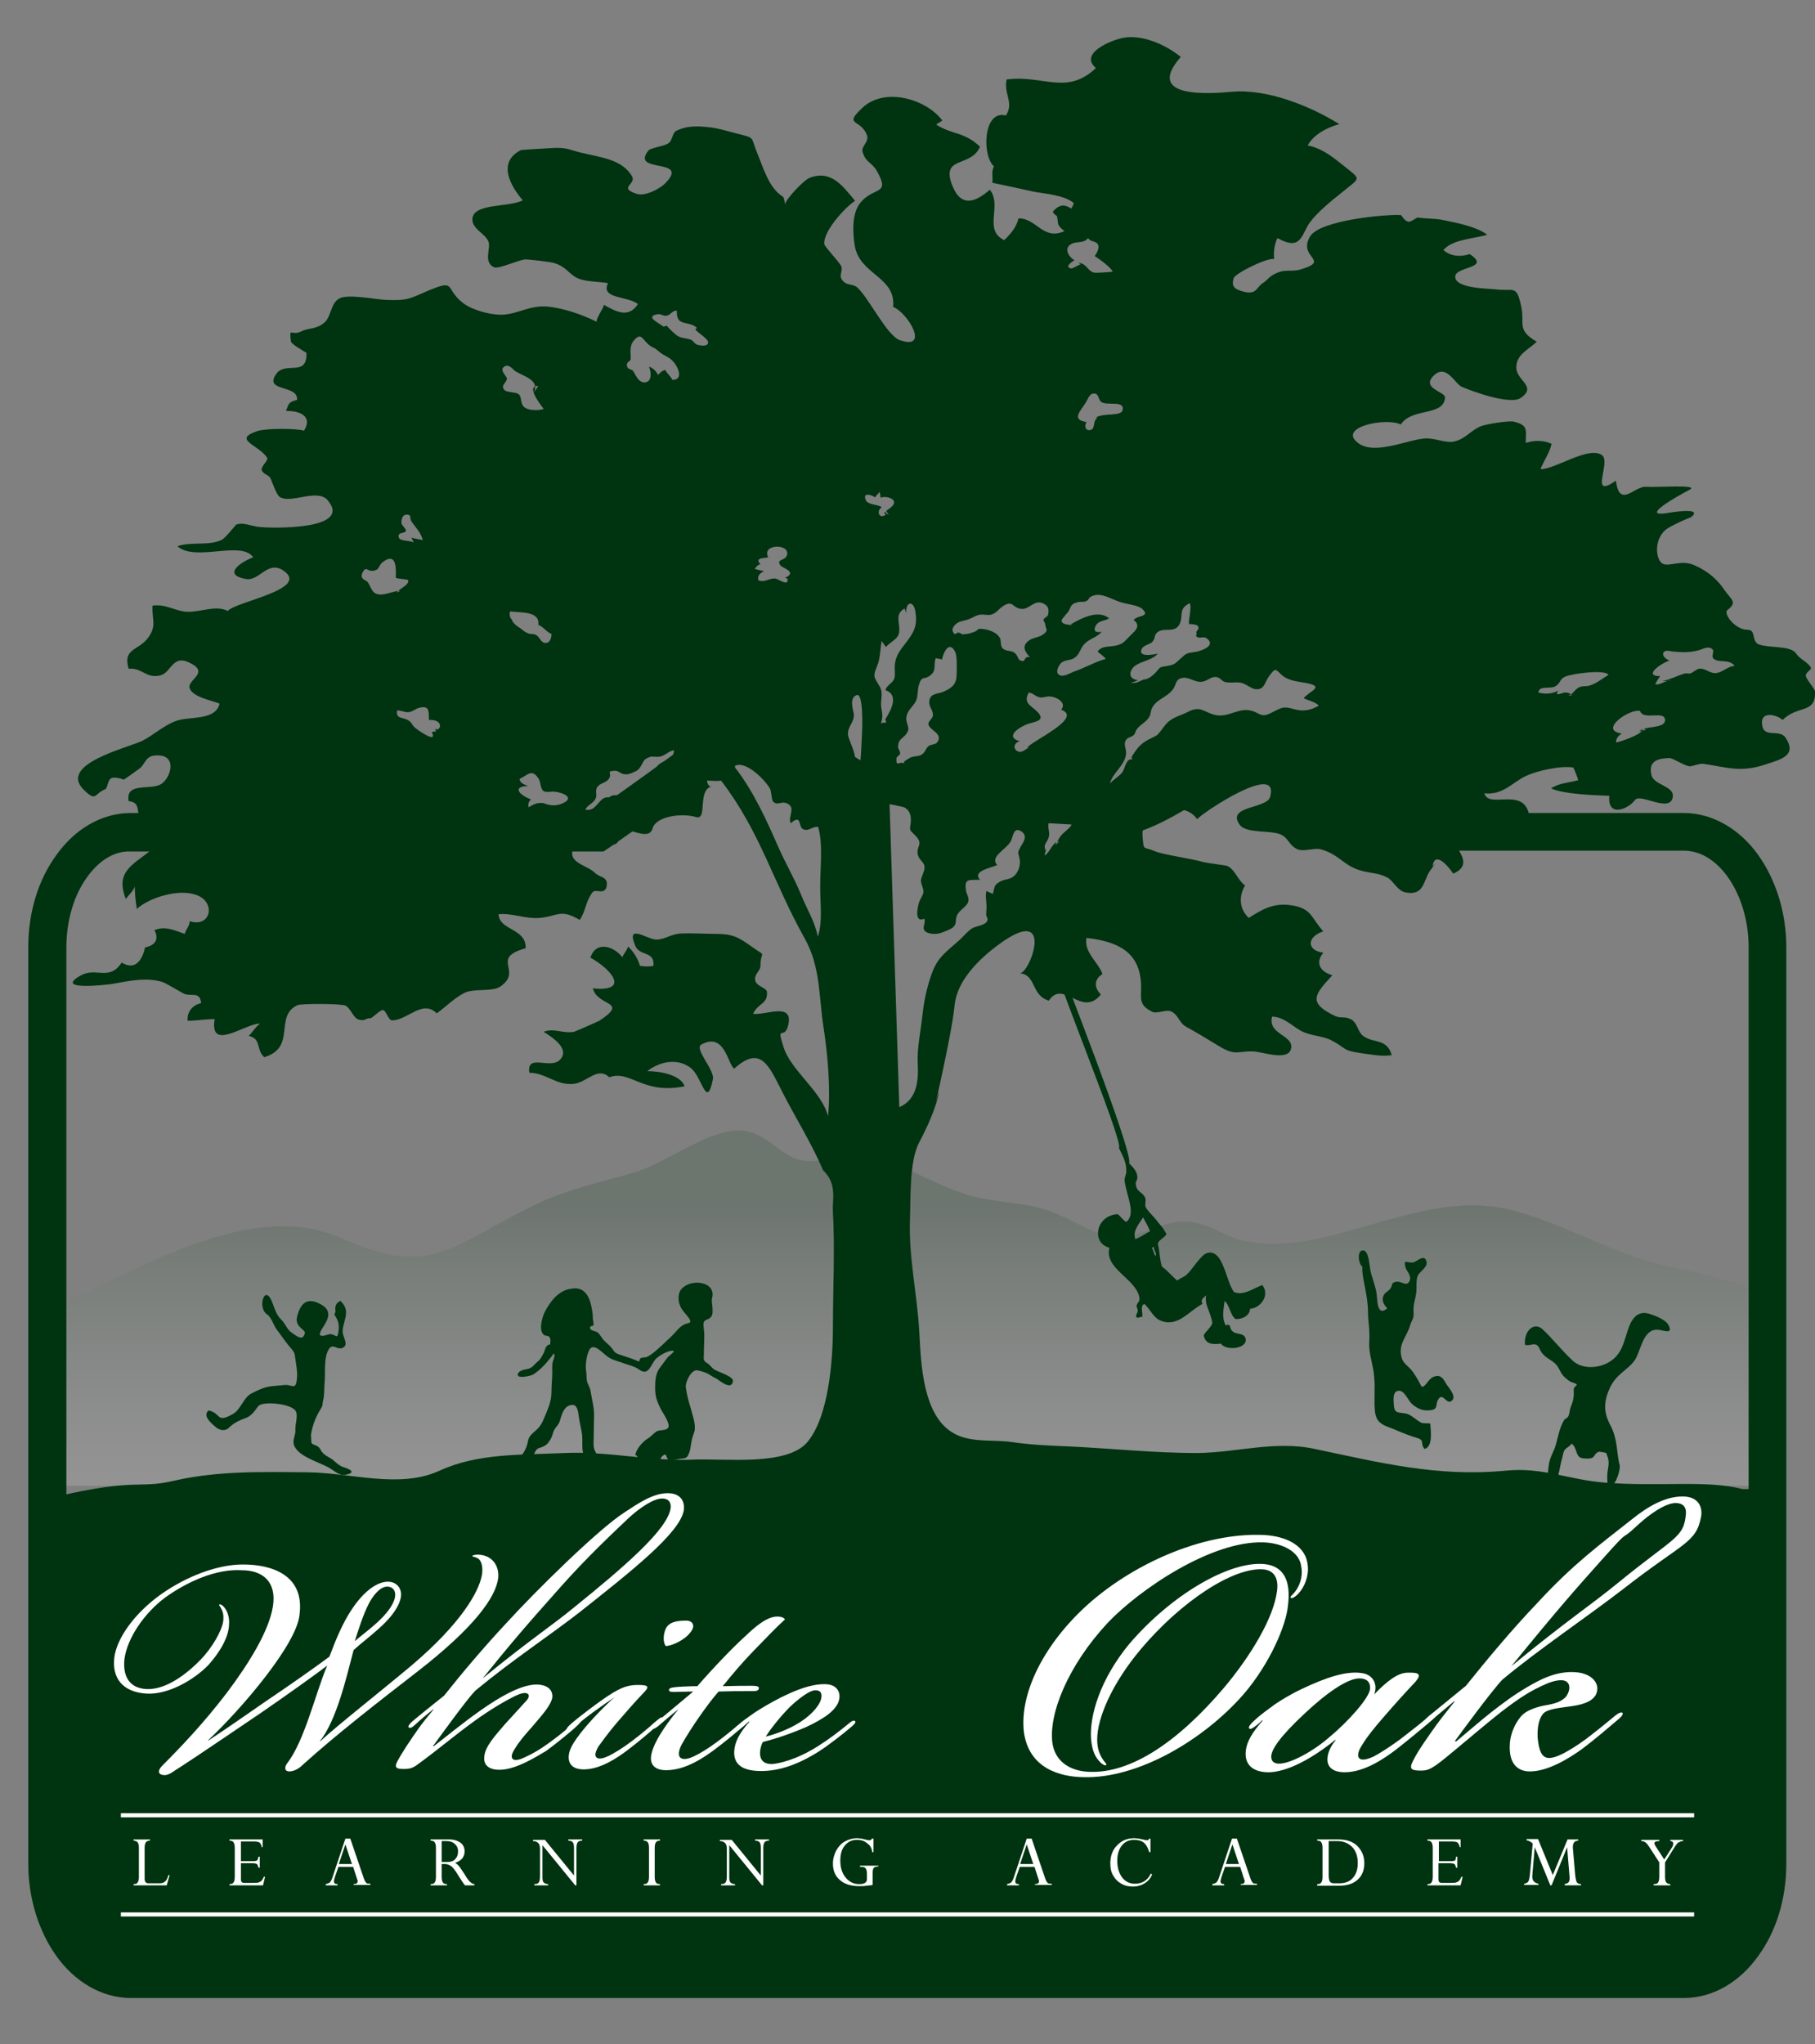
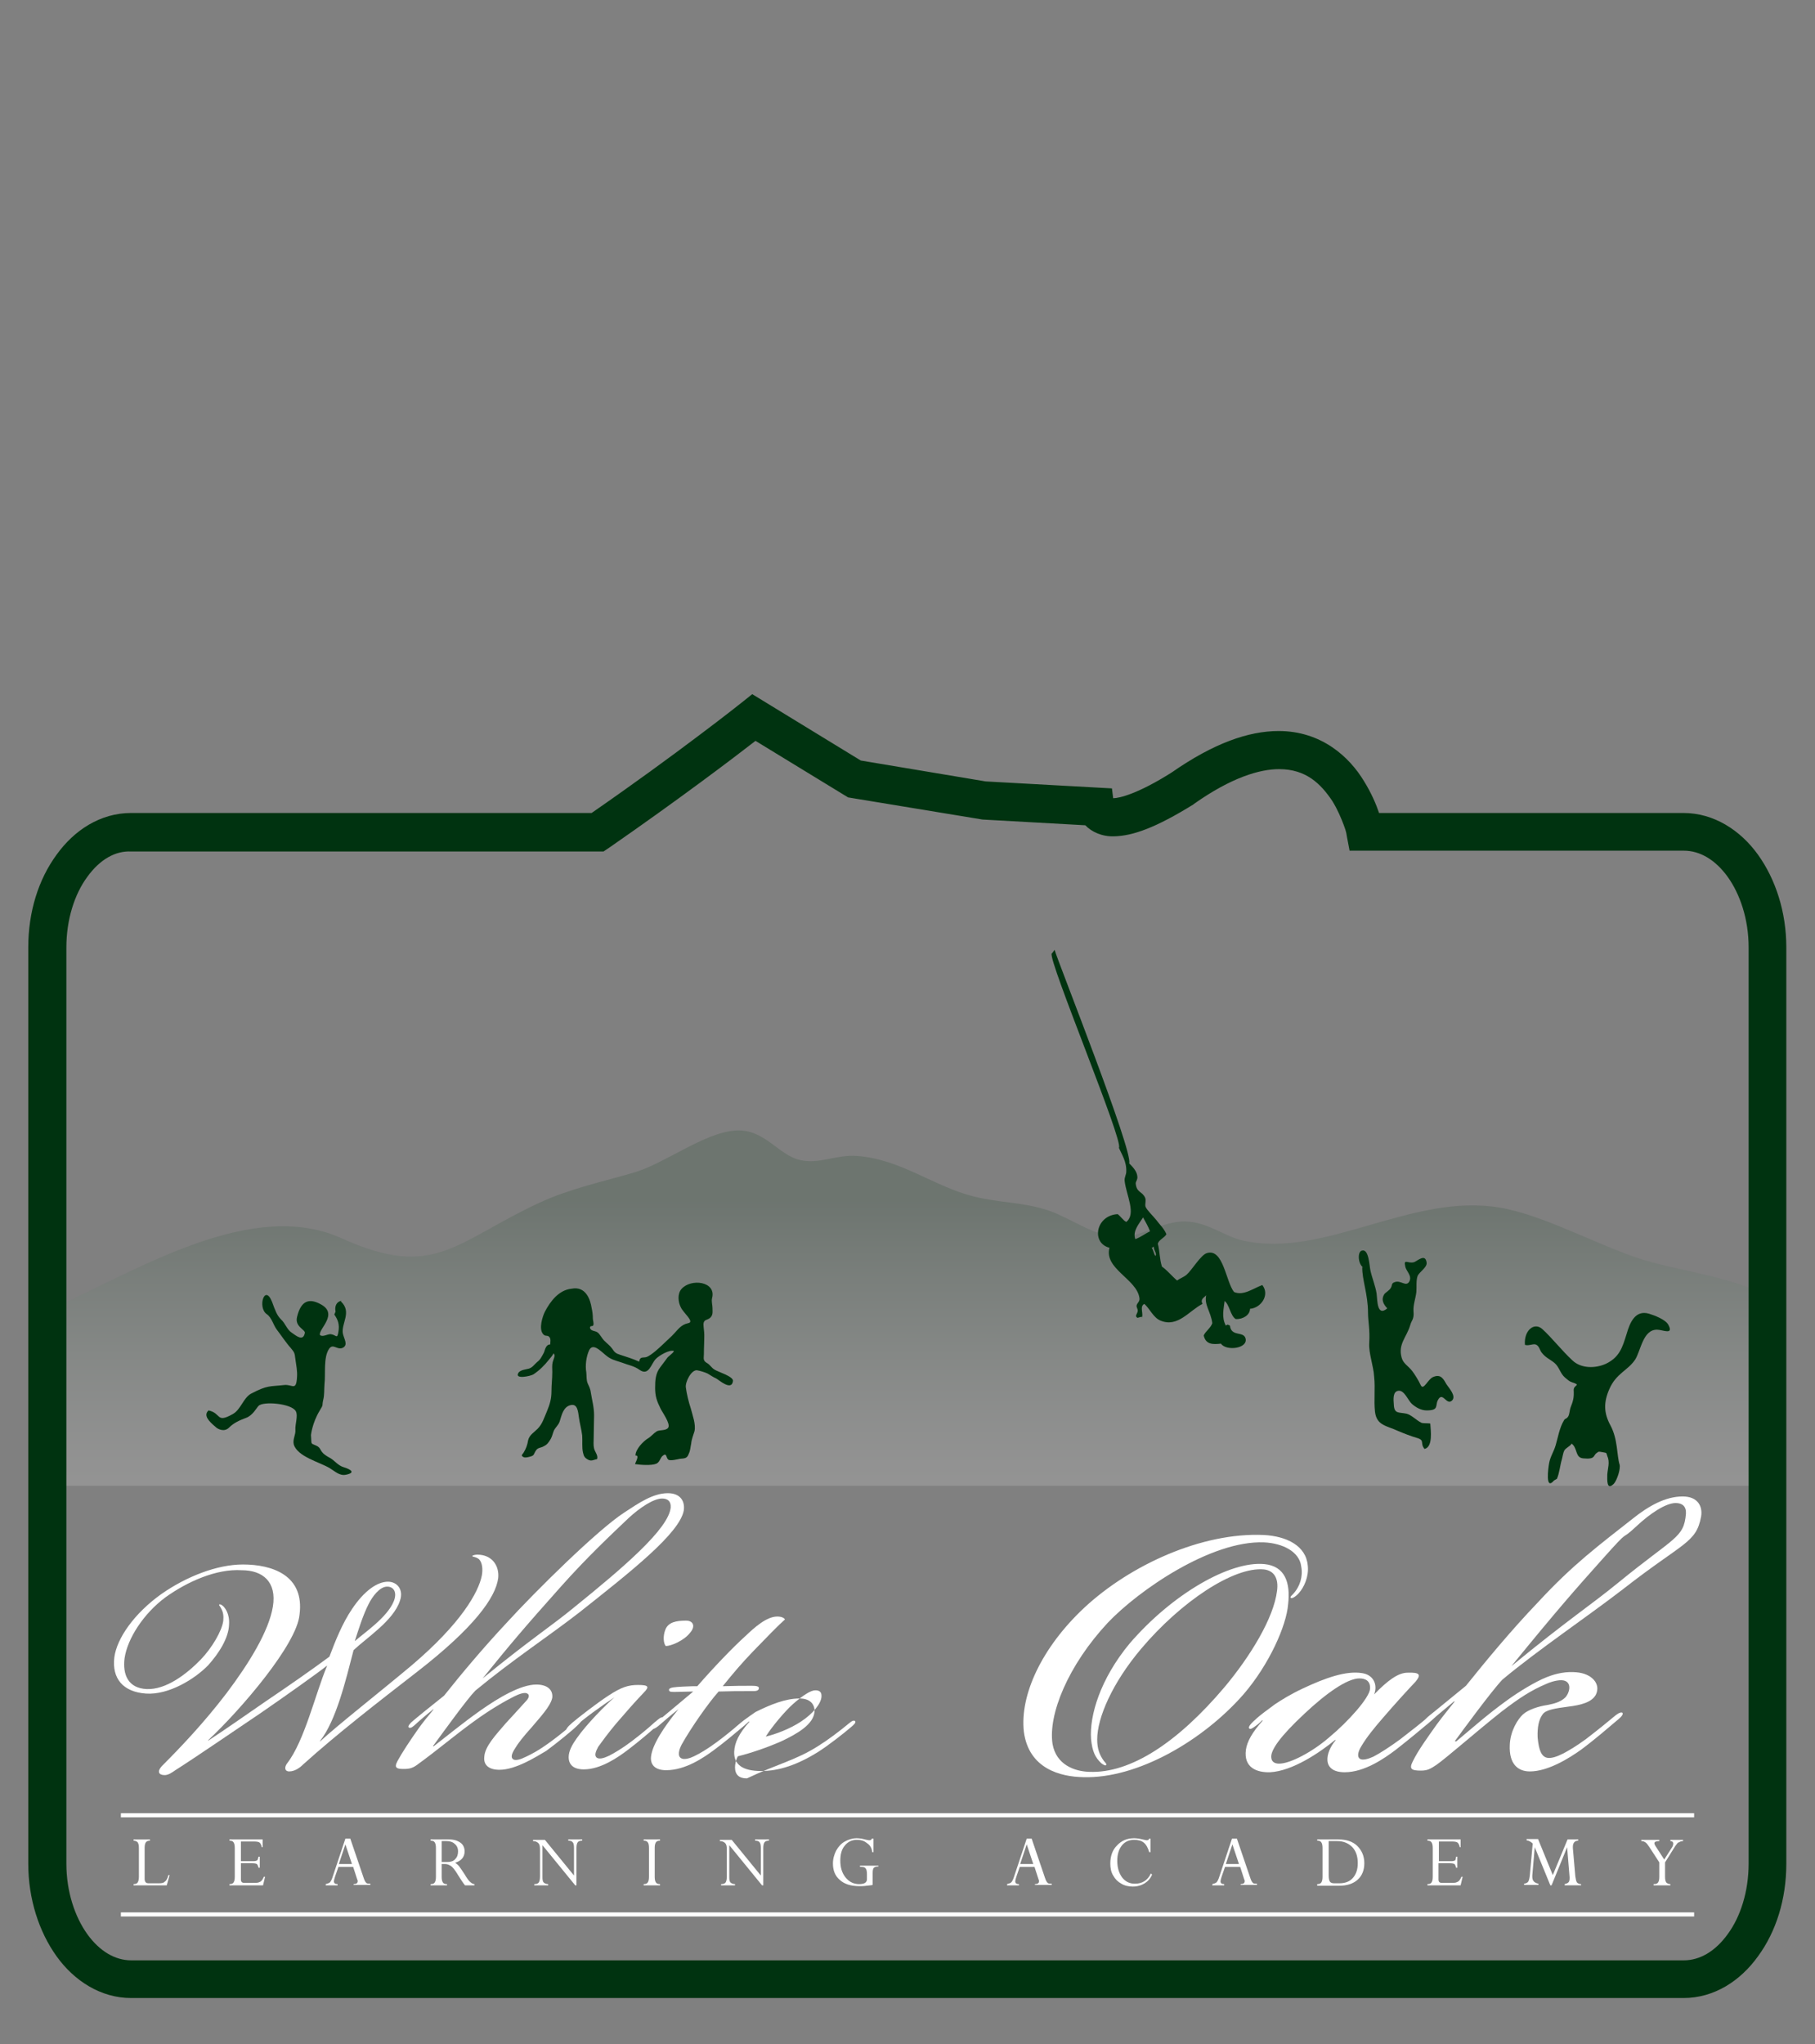
<svg xmlns="http://www.w3.org/2000/svg" version="1.1" id="Layer_1" x="0px" y="0px" viewBox="0 0 443 498.9" enable-background="new 0 0 443 498.9" xml:space="preserve">
  <rect x="0" y="0" width="443" height="498.9" fill="#808080" stroke="none" />
  <g>
    <linearGradient id="SVGID_1_" gradientUnits="userSpaceOnUse" x1="221.969" y1="362.588" x2="221.969" y2="275.921">
      <stop offset="0" style="stop-color:#FFFFFF" />
      <stop offset="6.974117e-002" style="stop-color:#F4F6F4" />
      <stop offset="0.194" style="stop-color:#D5DDD8" />
      <stop offset="0.359" style="stop-color:#A3B6A9" />
      <stop offset="0.557" style="stop-color:#5E7F69" />
      <stop offset="0.782" style="stop-color:#083917" />
      <stop offset="0.802" style="stop-color:#003310" />
    </linearGradient>
    <path opacity="0.15" fill="url(#SVGID_1_)" d="M12.5,362.6H432l-0.3-45.9c-7.7-5.1-23.1-6.6-32.3-9.8   c-10.3-3.5-23.1-10.5-33.4-12.2c-21.5-3.6-42.6,12.4-62.4,8.1c-4.8-1-8.5-4.5-14.2-4.7c-5.8-0.2-11.1,4.1-16.8,3.8   c-5.3-0.2-11.9-4.9-16.7-6.5c-6.5-2.1-11.7-1.8-18.2-3.4c-9.7-2.4-17.8-9.1-28.5-9.9c-5.1-0.4-9.2,2.1-13.9,1   c-5.4-1.2-8.7-7.7-15.8-7.2c-7.6,0.5-17,7.9-24.6,10.2c-7.8,2.3-15.6,3.9-23.2,7.4c-20.5,9.5-25.6,19-48.3,8.7   c-21.7-9.8-48.9,7.2-71.3,17.5" />
    <g>
      <path fill="#003310" d="M32,487.6c-7.4,0-13.9-4.2-18.2-10.2l0,0c-4.3-6-6.9-14-6.9-22.6l0,0V231.2c0-8.7,2.5-16.6,6.9-22.6l0,0    c4.3-6,10.7-10.2,18.2-10.2l0,0h112.4c10.4-7.2,19.4-13.8,25.9-18.7l0,0c6.8-5.1,10.8-8.3,10.8-8.3l0,0l2.5-2l26.5,16.2l30.5,5.1    l30.8,1.7l0.3,2.4c1.5,0,6.1-1.1,14.3-6.3l0,0c10.2-7.1,18.7-10.1,26.1-10.1l0,0c10.5,0,17.3,6.4,20.8,12.2l0,0    c1.8,2.9,3,5.7,3.7,7.8l0,0l74.3,0c7.4,0,13.9,4.2,18.2,10.2l0,0c4.3,6,6.9,14,6.9,22.6l0,0v223.6c0,8.7-2.5,16.6-6.9,22.6l0,0    c-4.3,6-10.7,10.2-18.2,10.2l0,0L32,487.6L32,487.6z M21.3,214c-3.1,4.2-5.1,10.4-5.1,17.2l0,0v223.6c0,6.9,2.1,13,5.1,17.2l0,0    c3.1,4.3,6.9,6.4,10.7,6.4l0,0h379c3.8,0,7.6-2.1,10.7-6.4l0,0c3.1-4.2,5.1-10.4,5.1-17.2l0,0V231.2c0-6.9-2.1-13-5.1-17.2l0,0    c-3.1-4.3-6.9-6.4-10.7-6.4l0,0h-81.6l-0.7-3.7c0,0,0-0.1-0.1-0.6l0,0c-0.1-0.5-0.3-1.1-0.6-1.9l0,0c-0.6-1.6-1.5-3.8-2.8-5.9l0,0    c-2.8-4.2-6.4-7.8-13-7.8l0,0c-4.7,0-11.6,2-20.8,8.5l0,0l-0.1,0.1l0,0c-9.2,5.7-14.8,7.7-19.4,7.8l0,0c-2.9,0.1-5.5-1.1-7-2.7    l0,0l-25.1-1.4l-32.8-5.4l-22.6-13.8c-5.4,4.2-19,14.5-35.9,26.2l0,0l-1.2,0.8H32c0,0,0,0,0,0l0,0C28.2,207.6,24.4,209.7,21.3,214    L21.3,214z M145.8,203v-4.6V203L145.8,203z" />
    </g>
    <path fill-rule="evenodd" clip-rule="evenodd" fill="#003310" d="M278.6,321.8c0.7-1-1.1,0.1-1.1-0.3c-0.6-0.4,0.2-0.9,0.2-1.7   c0-0.3-0.3-0.8-0.3-1.1c0.1-0.8,0.9-1,0.7-2c-0.7-4.6-8.7-7.1-7.3-12.2c-4.5-1.1-3.4-7.9,2-8.2c0.8,0.6,1.3,1.5,2.1,1.9   c2.5-2,0-6.5-0.4-10c-0.1-0.9,0.4-1.5,0.4-2.3c0.1-2.5-1.2-4.3-1.8-5.8c1.3-1.3-17.4-46-16.4-47.4c0.1,0,0.6-0.8,0.7-0.9   c0.7,2.6,19.3,49.4,18.2,52.1c0.8,0.8,1.9,1.9,2,3.2c0.1,0.8-0.4,1.2-0.4,1.7c0.2,2.3,1.6,1.9,2.3,3.5c0.3,0.7-0.1,1.5,0.1,2.2   c0.4,0.9,1.8,2.2,2.6,3.2c0.9,1.2,1.9,2.1,2.5,3.5c-0.5,0.9-1.8,1.3-2.1,2.3c0.5,2,0.4,3.7,1,5.6c1.3,0.9,2.4,2.3,3.7,3.4   c0.8-0.6,1.6-0.8,2.3-1.4c1.3-1.1,3.5-4.9,5-5.3c4-1.2,4.6,7,6.6,9.5c2.3,1,4.7-0.9,6.9-1.7c1.9,2.4-0.3,5.6-3,5.8   c0,1.5-1.7,2.6-3.5,2.5c-1.3-0.8-1.5-3.5-2.7-4.4c-0.2,1.8-0.8,4,0.3,6c0.5-0.4,0.5-0.2,1,0c0.3,2.8,3.3,1.3,3.8,3.1   c0.7,2.5-4.7,3.2-6,1.3c-1.9,0.2-3.7,0.3-4.2-2c0.5-1.1,1.7-1.8,2.1-3c-0.4-2.9-2-4.4-1.5-6.8c-0.5,0.6-1.5,0.9-0.9,2.1   c-3.3,1.7-6,5.8-10.2,4.1c-1.8-0.7-2.7-3-4-4.1C278,318.9,279.3,320.7,278.6,321.8z M279,297.1c-1,1.6-2.6,3.3-1.9,5.3   c1.4-0.5,2.3-1.3,3.6-1.9C280.2,299.2,279.6,298.2,279,297.1z M281.6,304.2c-0.1,0.1-0.3,0.3-0.5,0.3c0.4,0.5,0.5,1.5,0.9,2   C282.5,306,281.6,305.2,281.6,304.2z" />
    <g>
      <g>
-         <path fill="#003310" d="M435.1,175.7c3.7-3.7,8.1-1.4,7.9-6.9c0-0.7-1.9-2.7-2.2-3.7c-0.3-1,1.4-1.6,1.2-2.1     c-0.6-1.4-2.6-2-3.6-3.5c-1.3-2-6.3-1.3-9-2.2c-2-0.7-0.7-3.6-2.8-3.6c-3.2,0-6-4-5-4.8c2.6-2,0.9-2.6-0.7-4.9     c-1.5-2.3-3.8-4.5-7.2-6c-3.4-1.6-6.3,0.5-8-0.5c-1.7-1.1-2.2-6.8,1.9-8.9c4-2.1,5-2.3,5-2.3s4.2-2.7-5.7-1.1     c-7.9,1.3,5.7-5.8,5.7-5.8c1.7-1.2-8.4-0.4-10.9-0.6c-2.8-0.2-6.4,5.4-7.3-1.5c-6.8,4.8-0.9-4.8-3.5-6.3     c-3.4-2.1-11.2,3.5-14.9,3.5c0.7-1.9,2.3-4.1,2.7-6.2c-2-0.9-4.3-0.9-6.3-0.2c0-3.2,0.7-4.3-2.9-5.2c-1.2-0.3-6.8,0.6-8,1.1     c-2.4,0.9-3.8,3.1-6.4,3.7c-2.1,0.6-5-0.9-7.3-0.7c-4.3,0.3-12.2,4.1-16.2,1.2c-5.5-4,6.9-6.4,10.3-4.6     c2.7-4.2,10.5-1.9,10.8-6.6c0.1-1.4-5.9-2.2-2.8-5.3c3.1-3.1,5.2,2,6.9,2.7c2.5,1.1,11.8,4.5,14.4,2.7c4.1-2.9-1.2-4.2-1.1-7.5     c0-3.1,3-4.3,5-6.2c-5-2.9-2.9-4.3-3.8-8.6c-1.2-5.5-1.7-3.6-6.4-4.2c-1.7-0.2-10-0.2-9.7-3.2c0.2-2.4,8.9-1.9,3.5-5.4     c-2.3,0.8-4.8,0.5-6.4-1c2.3-2.6,7.2-2.7,10.7-3.7c-2.5-2-7.8-3-10.8-3.6c-1.8-0.4-4-0.3-6.1-0.6c-0.4-0.1-1.5,1.1-2.4,1     c-0.9-0.2-1.7-1.6-1.7-1.6c-2.8-0.3-20,1.1-22.3,5.3c-3,5.2,5.4,5.7-2.4,8c-1.8,0.5-3.5,0-5.1,0.6c-2.4,0.8-2.8,2-4,2.7     c-1.5,0.9-1.4,2.9-4.6,2.1c-2.3-0.6-3.1-1.3-2.5-3.3c0.4-1.2,8-5,9.9-4.7c-0.2-1.8,0.1-3.7,0.8-5.1c5.9,3.3,5.8-0.9,7.9-3.8     c1.8-2.5,5.4-5.4,7.9-7.4c4.5-3.7,4.8-2.9,0.3-6.5c-2.4-1.9-5.1-4.2-8.7-4.9c1.3-2.6,4.7-4.4,7.7-5.2c-7-4.4-17.7-8.7-26.2-7.9     c-5.9,0.5-21.4,1.6-12.5-8.5c-3.4-2.8-9.1-5.5-13.9-4.7c-2.9,0.5-11.1,3.8-6.8,7.4c-7.2,6.8-12.8,1.6-21.8,2.8     c-0.8,3.5,1.9,5.7-0.2,8.8c-5.5-1.5-5.9,9.7-2.9,12.4c-0.7,1.3-0.2,2.6-0.4,4c3.3,0.7,7.6,1.6,10.2,2.2c2.1,0.4,7.6,0.8,9.7,2.8     c0.1-0.1-0.6,1.3-0.6,1.3c-1.9-1.2-3-0.9-4.5,0.7c0.1,0.7,0.6,0.7,1,1.2c0.4,1.9-0.2,2,1.8,3.6c-5.2,2.4-6.8-3.2-11.2-3.1     c-0.5,2.1-1.9,3.8-3.5,5.3c-5.2-2.5-0.4-8.4-3.5-12.3c-3.5,3-7,4.5-9.2-1.1c-2.8-7.3,4.6-4.2,6.8-9.4c-3.9-3.7-6.8-2.9-10.7-5.4     c0.5-0.4,1-0.6,1.5-1c-4-5.3-14.1-8.2-19.5-3.1c-4.8,4.5-0.4,2.6,1.1,6.7c0.6,1.8-1.6,2.6-1,4.3c0.8,2.4,2.3,2.4,3.4,4.4     c3.5,6.1-0.8,3.7-4.1,7.9c-2.1,2.7-1.7,7.6-1.3,10.2c1.1,7.3,10.1,7.6,9.4,15.1c3.7,1.5,9,10.7,1.6,8.1     c-3.1-1.1-7.5-10.2-10.3-12.8c-1.2-1.1-2.8-0.3-3.9-2.1c-0.6-0.9,0.4-2.3-0.1-3.2c-0.6-1.1-4-4.7-4.1-5.3     c-0.4-2.9,4.8-8.8,7.5-10.6c-2.8-3.3-5.7-7.7-11.1-5.6c-1.5,0.6-6.1,5.5-6,6.6c0-0.4-0.2-1.8-0.5-2c-3.5-2.1-4.9-7.4-6.3-10.7     c-1.7-4.1-0.2-3.5-5.3-4.8c-2.3-0.6-4.5-1.3-6.9-1.5c-3-0.3-5.2-0.2-7.5,0.9c-1.1,0.6-0.9,2.4-2,3.1c-1.1,0.7-4.3,1.1-4.8,1.7     c-4.7,5.8,10.5,1.6,4,8.1c-1.3,1.3-4.9,3.2-6.9,2.5c-4.6-1.5-0.1-2.3-1.1-4.2c-2.4-4.3-7.9-4.7-12.7-5.9     c-2.8-0.7-3.2-1.2-6.4-1.1c-0.5,0-8.1,0.5-8,0.5c-6,3-2.5,8.9,0.4,12.3c-3.7,1.8-12.3,0.6-12.3,4.7c0,2.3,3.1,3.4,3.9,5.3     c0.7,1.6-1.3,5,1.3,6.3c1.1,0.6,6-1.8,7.8-1.9c0.7,0,6.1,0.6,7,0.9c3.1,1,3.5,2.7,5.7,3.7c2,0.9,5.2,0.8,7.4,1.2     c-1.9,3.9,4.8,3.1,7.3,5.1c-2.3,3.6-5.4,1.8-8.3,0.2c-0.3,1.3-1.7,2.8-1.8,4.1c-3.5-1.7-7.9-3.3-12.1-3.7c-4.3-0.3-7,1.8-10.8,2     c-3.3,0.1-7.9-1.3-10-3.1c-4.1-3.4-1.4-5.6-8.1-2.8c-4.5,1.9-4.9,2.5-10.2,2.3c-2.7-0.1-9.3-1.5-11.5-0.4c-2.2,1.1-2,4.3-3.6,5.8     c-1.9,1.8-4,1.4-5.6,2.2c-2.7,1.4-3.1-1.3-2.7,2.5c0.1,0.7,3,2.3,3.8,2.8c0.2,6.1-5.2,1.9-7.4,5.2c-3.1,4.4,5.5,2.5,5.1,6.3     c-2.1,0.5-2,0.9-2.7,2.7c3.4-0.1,6.6,1.3,4.4,4.8c-1.9-0.6-9.3-0.6-11.4,0.1c-6.2,2.1,0.3,3.3,2.4,6.5c0.4,0.7-1.7,2.2-1.3,3.1     c0.5,1.1,1.8,1,2.2,2.1c0.4,0.9,1.4,3.9,2.2,4.4c2.8,1.7,9.2-2.2,11.7,0.8c6.2,7.4-14.1,6.8-16.7,6.5c-2.1-0.2-3.8-1.2-5.6-0.6     c-0.2,0.1-2.6,3.2-3.5,3.7c-3.1,1.6-7.5,0.4-10.9,1.6c4.3,3.9,15.6-1.5,18.5,2.7c-2.7,1-7.8,4.2-1.8,5.3c3.3,0.6,5.3-4.6,9.1-2.1     c6.9,4.6-11.7,7.6-13.5,9.9c-2.9-1.5-6.6,0.3-9.9,0.2c-2.8-0.1-5.3-2-8.5-1.5c-0.1,3.5,1.1,5-1.1,7.9c-2.3,3.1-6.2,2.5-4.7,7.5     c3.4-0.3,4.2,2.5,7.8,1.6c2.6-0.7,2.9-5.1,7-3.1c5.3,2.5-0.7,4.2,0.1,6.3c0.8,2.1,5.2,2.9,7.3,3.7c-1,4.3-7.5,3-10.8,4.3     c-2.9,1.1-5.5,3.5-8.1,4.8c-3.5,1.7-20.7,5.7-14.2,12c3.1,3,2.4,0.9,5.2-0.2c0.6-0.3,0.5-2.2,1.5-2.7c0.9-0.4,3.1,0.3,2.9,0.4     c1.1-0.6,2.3-1.6,3.9-2.7c1.3-0.9,1.5-3,3.6-3.2c5.8-0.7,4.3,5.2,1.8,6.9c-2.6,1.7-8.8-0.6-8,4.2c3.4,0.4,1.3,3,3.5,4.7     c2.4,1.9,5.6,0.6,8,2.2c-2.9,2.3-5.4,4.7-8.3,6.8c-4,2.9-5.9,5-3.9,10.2c0.6-0.9,2-2.1,2.2-3.1c0,1.8,0.2,3.7,0.5,5.5     c3-2.7,10.1-5,14.5-3.4c4.9,1.7,3.6,8.1-1.6,6.4c0,1.2-1,2.1-1.2,3.1c-2.6-0.9-4.9-2-7.4-0.9c1.1,2,0.4,3.7-2.3,4.2     c-0.6,2.9-2.3,5.8-5.7,3.7c-3,4.6-6.2,1.1-9.9,3.1c-6.9,3.8,5.8,2.4,7.7,2.1c3.8-0.7,8.5-1.7,12.3-0.4c0.6,0.2,4.7,2.6,4.9,2.7     c1.8,1,4.1-0.7,4.4,2.4c-2.2,0.5-3.5,2.2-3.3,4.3c2.3,0,4.3-0.4,6.6-0.4c-1.4,8.2,7.7,0.9,11.1,1.1c-1,0.6-2,2.3-2.8,3     c3.2,0.7,1.7,3.3,3.8,5.2c8-2.4,2.3-10,8.1-12.7c0.9-0.4,10.5-0.4,11.7,0.1c1.2,0.5,1.9,3,3.2,3.4c1.7,0.5,1.7-0.4,2.9-0.3     c0.4,0,2.1-1.8,2.9-2c1-0.1,1.4,2.5,2.4,2.5c3.8,0,7.4-5.2,10.9-1.7c2.1-1.5,4.7-4.1,7-5.1c2.3-1,6.7-0.1,8.6-1.5     c5.5-3.9-2.7-6.8,6.1-9.3c0.2-4.9-6.5-4.3-6.6-8.3c3.5-0.3,6.4,1.2,10.1,0.9c4.3-0.4,5-2.3,9.7,0.5c1.5-2.2,1.4-4.5,3.1-6.7     c0.8-1.1,3.1,0.9,3.5-1.7c0.3-2.2-1.7-1.9-2.9-3.1c-2-2-7.4-2.5-4.9-6.6c0.8-1.4,4.6,0.5,5.5-0.3c1.3-1.2,5.2,2.1,5.5-2.4     c0.2-3.6,6.9,2.4,8-1.6c0.8-2.8,6.9-3.8,10.6-2.7c2.9,0.8,0.2-6.5,3.8-7.5c-0.9,0.3-1.2-1.4-1.1-1.4c1.1,0,2.2,0.2,3.4,0     c9.6,12.5,12.7,24.8,20.4,38.5c3.9,7,3.4,13.9,4.6,21.7c1,6.4,1.8,15.3,1.1,21.7c-1.6-6.2-9.1-11.1-10.9-17     c-1.8-5.7,0.3-1.3,1.2-5.3c1.3-5.7-5.8-2.2-8.6-2.7c1.3-2.7,3.6-2.3,3.4-5.3c-0.1-1.2-2.8-1.3-2.9-3.1c-0.1-1.4,1.3-2.1,1.3-3.2     c0-4.2,1.9-1.9-2.3-4.9c-3.2-2.3-4.6-3-8.8-3c-2.3,0-5.7-0.2-8-0.1c-2.5,0-4.2,1.5-6.3,1.5c-2.2,0-7.6-4.2-5.1,1.6     c1.1,2.5,4.7,1.1,4.4,4.8c-0.9,0.2-2.3,0.2-3.3,0c-0.5-1.8-1.7-3.6-2.9-4.7c-0.3,1-1,1.6-1.4,2.6c-2.1-2.7-6.4-4.1-7.8,0.1     c5.4,3,9.6,8.4,0.6,7.5c1.1,4.5,9,3,1.6,7.9c-0.1,0.1-6.1,2.7-6.2,2.7c-2.7,0.5-4.9-1-7.4,0c2.5,1.6,6.5,4.3,3.9,6.9     c-2.4,2.3-8.1-1.7-7.4,3.1c4.1,0,6.6,3.2,10.9,2.7c3.2-0.4,5.8-4.3,8.6-1.6c5.2-1.9,8.1,4.3,18.4,2.2c-0.9-2.7-5.8-3.7-9.1-3.7     c3.6-2.8,8-3,10.8-0.6c2.6,2.3,3.7,10,5.2,2.6c0.5-2.3-4.7-7.5-2.8-8.5c5.7-3.1,6.4,4.8,8,5.9c6.4-5.8,8.4-0.9,11.6,5.4     c3.3,6.5,7.3,12.8,10.1,19.4c3.5,3.3,2.2,7.1,2.4,10.2c0.5,9.2,0,18.6,0,28.1c0,7.9-1,21.9-6.3,28.1c-5,5.8-19.9,3.9-27.7,4.2     c-10.4,0.5-20.7-2.1-31.6-1.6c-10.7,0.5-21,0-30.4,4.3c-9.8,4.5-21.6,0.5-32.2,0.4c-11.3-0.1-22-0.4-32.8,2.1     c-8.7,2-8.7-0.8-28.9,3.9l-1.2,9.5c0,26.5-11.2,99.7,19.9,109.6l380.5-1.8c26.6-2.6,17.8-67.6,17.8-94.1v-25.1l-5.1,0     c-8.7-2.3-20.3-0.5-33.8-1.6c-8.7-0.7-15-3.8-24-2.9c-16.8,1.6-30.8-2-46.6-5.3c-9.6-2.1-19.1,0.9-28.7,1     c-10.3,0-20.7-1.1-31-1.6c-5-0.2-9.7-0.4-14.4-1.1c-4.4-0.6-9.8,0.2-13.8-2c-7.8-4.1-8.2-17.2-8.6-24.5     c-0.5-9.5-2.6-18.2-2.3-27.7c0.2-5.2-0.2-14.4,2.3-19c4.6-8.6,5.1-13.6,4.6-11.7c-2.1,8,3.2-13.5,4-21.7     c0.6-5.9,5.7-11.1,10.9-14.9c13.8-10.1,7.5,7.3,5,7.1c4.1,0.4,2.7,5.4,7.1,6.7c3.6-5.4,8,4.3,12.7-1.5c-1.7-1.7-1.7-3.7,0.4-5     c-1.1-3-4.6-5.3-3.9-8.8c8.2,0.9,12.9,3.8,13.3,11.1c0.2,3.5-0.9,5.1,2.7,6.9c1.1,0.6,3.4-0.6,4.6-0.1c1.8,0.8,2,2.8,3.6,3.7     c2.7,1.5,5.7,3.3,8.3,4.9c4,2.4,4.5,1,8.3,1.2c2.2,0.1,8.3,2.4,9.1-0.6c0.9-3.4-5.8-3.5-4.6-7.9c2.9,0.1,4.6,2.1,7.1,3.5     c2.3,1.2,5.2,1.2,7.2,2.2c4.1,2.1,2.6,2.5,7.3,3.2c2.4,0.3,5,0.9,7.6,0.5c-1.2-4.2-4.5-2.8-7-4.7c-1.3-1-1.3-2.9-2.7-3.9     c-1.6-1-2.6-0.3-4-0.9c-7-3.3-5.1-5.3-0.8-10c-3.1-0.9-4.2-3.1-2.2-5.5c-4.3-0.6-3.9-4,0-5.2c-3.1-3.4-2.8-5.7-8-6.4     c-4.3-0.6-7,1.1-10.2,3.1c-2.3-2.1-2.5-5.3-0.9-7.9c-1.9-1.4-2.4-3.9-4.4-4.8c-0.2-0.1-5-0.7-5.7-0.9c-3-0.9-10-1.8-12-2.7     c-2.7-1.2-2.6,0.1-2.9-3.2c-0.3-4,1-2.1,2.9-3.7c-0.5,0.4,6.1-3.4,4.6-3.1c2.4-0.4,4.3,0.2,5.8,2.2c1.5-1.7,20.3-14.2,17.8-5.4     c-0.8,2.9-10.8,2.1-7.4,6.8c1.6,2.2,7.6,1.2,10.1,2.4c1.9,0.9,1.9,2.7,4.1,3.6c1.7,0.6,4-0.5,5.7,0c4.6,1.3,5.5,4.2,10.2,5.3     c2.5,0.6,4,0.5,6,1.6c1.4,0.8,2.5,3.3,4.4,3.6c5,0.9,4.1-3.5,6.5-6c0.4-4.4,3.7-0.7,5.1,1.4c6.9-3-3.2-8.4-0.6-12.3     c1.1-1.7,7.3,3.2,9.9,3.2c4.5,0.1,10.4-1.1,9.1-5.8c-1.7-6.1-9.8-0.9-10.8-4.7c4.7,0.5,6.9-2.8,10.3-4.3c2.6-1.2,8.3-2.5,11.4-2     c0.3,0.5,1.1,2.6,1.2,3.1c-2.1,0.6-4.8,0.7-6.6,2c2.9,1.4,10.7,1.7,14.2,1.8c-0.5,5.5,4.7,3.2,6.3,1c1.3-1.7,8.7,3.4,9.2-0.8     c0.3-2.6-4.6-2.8-5.2-5.2c-1-4,2.4-4.1,4.4-4.2c0.8,0,3.5,1.8,4.8,2c0.7,0.1,2.3-0.7,3.4-0.6c6.1,0.9,9.2,2.2,15.4,0.1     c3.6-1.2,7.6-2.1,4.7-6.5c-1.5-2.2-5.4,0.3-5.7-3.2C429.6,173.6,433.4,174.2,435.1,175.7z M97.3,130.7c0.1-0.9,1.5-0.4,1.8-1.2     c0.1-0.3-1.1-1.4-1.1-1.8c-0.1-0.8,0.2-2.2,1.3-2.1c1.3,0,0.6,0.9,1.1,1.6c1,1.5,2.3,2.7,2.8,4.6c-0.9-0.2-1.9-0.3-2.8-0.6     l0.6,1.2C99.8,131.7,97.1,132.3,97.3,130.7z M91.2,144.5c-0.6-0.6-1-1.8-1.4-2.4c-0.5-0.6-2.1-0.7-1.3-2.4     c0.9-1.7,1.1-0.2,2.5-0.4c1.8-0.2,1.2-1.2,2.5-2.2c3.6-2.6,3.1,2.4,3.1,3.9c0.5,0.3,2.8,0.3,3,0.6c0.4,0.9-1.5,1.8-2.4,2.6     c0.2,0,0.3,0,0.5,0l-0.9,0.4c0.1-0.1,0.2-0.3,0.4-0.4C95.4,144.4,92.7,145.9,91.2,144.5z M106.1,177.9l0.4,0.6     c-0.4,0-0.7,0-1.1,0.2c1.5,2.9-3.3-0.4-4.2-1.2c-0.7-0.6-0.6-1.2-1.7-1.8c-1.2-0.7-2.9-0.2-2.6-2.3c1-0.1,1.9,0.5,2.8,0.4     c1-0.1,1.5-0.7,2.4-1c2.8-0.8,2.5,0.7,2.6,2.9C108.5,175.5,107.6,178.7,106.1,177.9z M122.8,94.6c-0.2-0.9,1-1.4,0.9-2.3     c-0.1-0.6-2-2.1-0.5-2.9c1.1-0.6,2,0.8,2.6,1.2c1.6,1,4.6,1.8,4.8,3.7c0.2-0.1,0.4-0.1,0.8-0.1l-1.1,1.6c0.3-0.6,0.3-1,0.3-1.5     c-1.7,0.7,1.6,4.8,2.1,5.5c-1.1,0.4-3.3,0.4-4.4-0.2c-1.5-0.9-0.8-2.4-1.6-3.3C125.8,95.4,123.1,96.1,122.8,94.6z M124.9,150.8     v0.4c-0.5-0.6-0.6-1.2-0.4-2c2.5,0.4,7.3-0.2,6.9,3.3c1.3,0.5,1.9,1.7,3.2,2.2c0,0.7-0.2,2.1-1.3,2.2c-1.3,0.1-1.5-1.4-2.4-1.9     c-0.6-0.4-1.3-0.2-1.9-0.4c-1-0.4-1.1-0.6-1.9-1.2C126.3,152.9,124.8,151.9,124.9,150.8z M137.2,196.1c-1.6,0.7-3.3,0.5-4.7-0.2     l0.1,0.1c-1.6-0.2-2.3,0.3-3.6,1c-0.2-0.7,0.1-1.5,0.6-1.9c-2.6-1-4.9-3.1-0.7-3.3c-0.9-0.3-2-0.7-2.1-1.7c2-0.9,3-2.7,4.7,0     c0.5,0.8,0.4,2.4,1.1,2.9c0.6,0.5,2.1,0.1,2.8,0.2C137.8,193.5,140.3,194.8,137.2,196.1z M160.9,186.5c-1.2,0.9-0.9,1.9-1.8,2.8     c-0.9,0.8-1.9,0.7-2.9,1.1c-2.4,0.9-2.6,3.1-5.4,3.6c-0.9,0.2-0.5-0.1-1.5,0.2l-0.7,0.4c-2.5-0.4-2.8,3.6-5.7,3     c0.3-1.1,2-1.5,2.5-2.8c0.4-0.9-0.3-2,0.5-2.9c0.8-0.9,2.4-0.9,2.9-2.2c0.5-1.1-0.9-1.5,1.3-1.6c0.7,0,0.9,0.3,1.5,0.6     c1.4,0.6,2.2,0.1,3.4-0.4c1.7-0.7,1.6-2.6,2.8-3.2c1.5-0.7,0.9-0.4,2.7-0.4c1.7,0,2.5-1.4,4-1.6     C164.5,185.3,162.3,185.4,160.9,186.5z M164.1,92.7c-0.3-0.8-1.4-1.6-1.7-2.4c-0.8,0.1-1.3,0.7-1.8,1.2c-0.4-0.9-1.2-1.7-2.2-2     c0.5,1.1,0.8,3.5-0.8,3.8c-1.8,0.3-2.5-2-3.1-2.8c-0.4-0.5-1.4-0.2-1.5-1.4c0-0.8,0.8-1,0.9-1.3c0.2-1.3-0.5-3.1,0.8-4.7     c1.7-2,2-0.5,3.4,0.8c0.6,0.6,1.1,0.8,1.9,1.2c0.4,0.3,1.4,1.2,1.8,1.4c1.3,0.7,2,1,2.9,2.2C165.6,89.9,166.8,92.7,164.1,92.7z      M170.1,84.1c-0.7-0.3-0.9-1-1.5-1.2c-1-0.4-2-0.3-3-0.8c-0.7-0.3-2.8-2.4-2.8-2.6l-0.9,0.2c-0.9-0.8-4.6-2.4-1.5-3     c1-0.2,1.5,0.6,2.5,0.3c0.9-0.3,1.2-1.2,2.3-1.2c-0.2,4.1,2.8,2.3,4.9,4.2c-0.1,0.2-0.3,0.2-0.4,0.4c0.5,0.7,3,2.2,3.1,3     C173.1,84.5,171.3,84.5,170.1,84.1z M185.6,137.7c-1.5-1.7,0.9-1.4,1.9-1.7c-1.7-3.3,5.3-3.4,4.6-0.6c-0.4,1.6-2.8,0.9-1.6,2.6     c0.4,0.6,4.3,1.6,1.1,3l0.6,0.2c0.4,2.1-2.2,0.1-2.9,0c-1.6-0.2-2.6,1.1-4.2,0.4c-0.3-1,0.4-1.8,1.4-2.2     c-0.7-0.2-1.6-0.3-2.3-0.6C184.8,138.2,184.8,137.9,185.6,137.7z M199.6,228.6c-0.6-3.5-2.7-6.8-4.1-10.3     c-1.6-3.9-3.7-7.5-5.4-11.3c-2.9-6.6-6.1-13.8-10.7-19.7v-0.4c2.7-1.4,7.6,3.7,8.6,5.7c0.3,0.7,0.3,2.6,0.7,3     c1,1.1,1.9-0.1,3.2,0.4c2.6,0.9,0.3,3.3,1.1,4.9c2.6-2.3,1.9,0.6,2.8,1.3c1.4,1,2.4-0.6,3.9-0.4c1.2,4.2,0.5,9.8,0.5,14.1     C200.1,219.9,200.9,224.8,199.6,228.6z M282.2,154.6c1.5-1.8,4.3,0.1,5.6-2.1c1.2-2.1-0.4-3.9,2.6-5.3c0.5,1.2-0.3,3.7-0.2,5.1     c0.5,0,1.8,0,2.2,0.5c0.5,0.8-0.5,1.1-0.4,1.6c0.3,0.9-0.6,0.5,0.3,1.1c0.4,0.3,1.6-0.2,2.1,0.2c2.7,1.8-1.2,3.2-2.7,3.4     c-1.9,0.3-2,0.2-3.3,1.4c-1.4,1.2-1.5,1.7-3.4,2c-2.5,0.4-1.6,0.3-3.2,1.9c-0.6,0.6-1.8,1.5-2.6,1.4c-1,0.4-1.9,1.1-3.2,0.8     c0.7-0.1,1.2-0.4,1.8-0.6c-2.8-0.3-2.1-2.7-0.5-3.7c1.6-1,4.1-1.3,5.3-2.8c-1.6,0.4-4.7,0.8-4-1c0.4-1,1.8-1.2,2.5-1.7     C282.1,155.8,281.6,155.4,282.2,154.6z M274,100.1c-0.4,1.6-4.8,0.6-6.5,1.8h0.4c-1.1,0.7-0.7,2.4-1.3,2.8     c-1.3,0.9-2.2-0.5-1.4-1.7c-3.9-0.6-1.4-2.7-0.1-4.9c0.5-0.8,0.9-2.4,2.3-2c0.8,0.2,0.7,1.5,1.4,2     C270.2,99.1,274.6,97.6,274,100.1z M261.1,59.8c1.3-1.1,3.3-0.2,4.5-1.7c0.5,1,1.9,0.6,2.4,1.6c0.4,0.8-0.3,2.1-0.8,2.8     c1.1,0.7,3.9,2.7,4.4,3.8c-0.9,0.1-4.1,0.4-4.7,0.2c-1.4-0.4-1.7-2.2-3.7-2.4l0.6,0.4c-0.6,0.1-1.9,1.1-2.4,1     c-1.6-0.3,0.1-1.6,0.9-2C261.1,63,259.7,60.9,261.1,59.8z M234.1,151.8c0.7-0.3,1.7-0.4,2.4-0.7c1-0.4,1.8-1,2.8-1.1     c0.8-0.1,1.8,0.2,2.6,0c1.2-0.3,1.8-1.3,2.8-2c2.8-1.9,2.3,0.7,5,0.6c1.7-0.1,3-2.5,5.2-1.2c1.2,0.7,1.1,1.6,0.9,2.7     c-0.1,0.4-1.1,0.7-1.1,1.2c0,0.3,0.4,0.7,0.4,1c0.1,1.3,1,1.5-0.6,2.6c-0.8,0.6-2.3,0.7-3.2,1.3c-1.9,1.3-1.4,2.6,0.1,4.2     c-1.4-0.4-1.1,0.9-1.7,0.9c-1.5,0-0.9-1.1-2.1-2c-0.8-0.6-1.9-0.3-2.8-1c-0.7-0.6-0.4-1.8-0.7-2.5c-0.6-1.3-2.4-2.1-4.2-2.3     c-1.6-0.2-0.8,0.2-2.1,0.7c-1.1,0.4-1.8,0.6-3,0.6c0,0,0,0,0,0h-0.4c0.2,0,0.3,0,0.4,0c-0.6-0.5-1.1-0.6-1.7,0     C231.7,153.7,233,152.3,234.1,151.8z M224.3,167.1c0.7-2.4,1.3-1,2.9-2.4c1.4-1.1,0.6-2.7,1.2-4.1c0.4,0.2,1.1,0.1,1.5,0.4     c0.3-1.6,1.7-4.8,3.2-2c0.6,1.2,0.4,4.2,0.4,5.5c0,2.4-1,3.3-3.2,4.3c-1.7,0.7-3.4,0.3-3.5,2.6c0,1.2,1,2,0.9,3.2     c-0.1,0.8-1.1,1.4-1.1,2c0,1.6,3.7,2.3,2.2,4.5c-0.5,0.7-1.6,0.5-2.2,1c-0.8,0.7-0.6,1.5-1.9,2.2c-0.7,0.3-1.7,0.2-2.5,0.6     c-0.5,0.2-1.4,0.9-1.6,1l0.2,0.4c-1.4-0.6-2.1,1-2-1.2c0-0.5,0.9-0.8,0.9-1.2c0-0.7-0.5-1.1-0.5-1.6c0-2.3,1.6-2,2.4-3.9     c0.4-0.8-0.5-2.2-0.4-3.2c0.2-1.9,1.6-2.6,2.4-4.2C224.1,169.8,223.9,168.3,224.3,167.1z M210.4,178.9c-0.2,3.6-0.2,6.7-0.9,10.3     l0.2,0.6c-0.8-1.4-0.8-2.4-0.9-4c-0.1-2.3-1-3.8-1.7-5.9c-0.7-2.3,1.5-3.5,1.3-5.6c-0.1-0.9-1.3-4.1,0.8-4.7     C210.7,169.3,210.5,177.4,210.4,178.9z M211.3,122c-0.8-1.9,1.4-1.3,2.3-0.6c0.2-0.5,0.9-1,1.1-1.4c0,0.5,0.3,0.9,0.2,1.5     c0.8-0.5,3.1-0.1,3.3,0.9c0.2,1-1.1,1.6-1.9,2.3l0.6,0.9c-0.4-0.1-0.7-0.4-0.8-0.7c-0.1,0.1-0.2,0.2-0.3,0.3l0.4,0.4     c-1.6,1.2-2.4-0.9-1-1.8C214.3,123,211.8,123.3,211.3,122z M215,176.6c0.5-1.6,0.4-2.2,0.1-3.9c-0.3-1.9,0.6-3.4-0.4-5.2     c-1.4-2.3-1.7-2.4-0.6-5c0.8-2,0.7-4,1.1-6.1c0.2,0.4,0.8,1.1,1,1.5c1.5-1.6,3.2-1.9,3.3-4c0.1-2.1-1.1-4.1,1.3-5.4     c0.1,0.3,0.3,0.8,0.4,1.1c-0.2-2.7,1.7-3.2,2.2-0.5c0.4,2.5,0.2,4.1-1.1,6.1c-1.6,2.5-3.7,4.1-3.9,7.2c-0.1,1,0.2,2.5-0.2,3.4     c-0.5,1-1.8,1.5-2.1,2.6c3.4,1.2,1.4,4.9,0,7.1l0.2,0.8C215.7,176.5,215.5,176.2,215,176.6z M249.2,206.5c-1.1,2-0.6,1.3-0.3,3.4     c0.2,1.1-0.3,2.8-1.2,3.7c-1.2,1.2-2.3,0.8-3.7,1.6c-1.6,1-1.1,1.2-1.7,3c-0.3-0.3-1.2-0.5-1.5-0.8c-0.4,1,0,2.7,0,3.8     c0,0.6-0.1,1.3-0.1,2c0,0.6,0.7,1,0.1,1.8c-0.7,0.9-2.7,1-3.6,1.6c-1.1,0.7-2,1.9-3,2.8c-3,2.7-5.3,4.1-6.7,8     c-1.3,3.5-2,7-2.4,10.7c-0.4,3.8-1.3,7.6-1.1,11.5c0.2,4-0.1,8.7-4.5,10.6l-2.4-74.6c0.6,1.2,2.8,0.9,3.9,1.6     c1.2,0.8,1.4,2.1,1.3,3.4c-0.3,2.4-0.4,1.7,1.3,3.5c1.8,2,0,2.4,0.4,4.4c0.4,1.8,2.2,1.9,1.5,4.1c-0.8,2.4-1,1.9-0.3,4     c0.5,1.6-0.1,1.7-0.8,3.4c-0.4,1-1.4,5.4,1.2,4.2c0.4,1-0.5,2,0,2.8c0.6,1,2.6,1,3.6,0.8c0.8-0.2,2.8-1,3.3-1.4     c1.1-0.9,0.6-1.6,1-2.8c0.5-1.5,2.4-2.2,2.8-3.5c0.3-1-0.3-1.7-0.5-2.6c-0.5-3.2,0.5-2.7,3.4-2.8c-2-2.2,2.8-2.9,4.2-3.6     c-2-2.1,2.5-3.9,3.4-6c0.5-1.1,0.6-3.4,2.5-2.2C250.9,204,249.8,205.5,249.2,206.5z M250.7,182.5l0.6-0.2     c-0.8,0.4-1.8,1.5-2.8,1.1c-1.4-0.6-1-2.2,0.4-2.5c-4.1-1.2,0.5-3.8,2.2-4.3c2.2-0.6,3.9-0.9,2.2-2.8c-1.5-1.6-3.7-2.1-2.2-4.8     c1.2,0.2,1.6,1,2.8,1.2c0.8,0.1,1.8-0.4,2.7-0.2c1.5,0.2,3.8,1.6,2.4,3.2C264.6,175.2,251.6,180.9,250.7,182.5z M261.5,201.3     c-0.2,0.7-2,1.9-2.5,2.6c-0.4,0.5-0.7,1-1,1.6c0.2-0.1,0.3-0.2,0.5-0.2l-0.9,1c0.1-0.3,0.2-0.5,0.3-0.8c-1.2,0.6-1.7,2.5-2.9,3.3     c0.1-0.6,0-0.7,0.3-1.2c-0.9-1.5,0.4-2,0.7-3.4c0.3-1.2-0.4-2.3,0-3.5C257.2,201.5,262.3,198,261.5,201.3z M262.1,163.9     c-1,0.4-3,1.7-3.9,0.5c-0.5-0.7,0.3-2.2,0.9-2.7c0.9-0.7,2-0.5,2.9-1c1.2-0.7,1.4-1.5,2-2.6c1.2-2.2,3.4-2.2,4.9-3.9     c-1.7,0.3-2.1-0.4-1.4-1.6c0.7-1.2,2.1-1,3.2-1.7c-2.7-2.3-7.2,0.2-9.4,1.5l0.6,0.2c-1-0.2-2.8-0.1-2.8-1.2     c0-0.3,1.5-1.9,1.7-2.2c0.7-1.2,0.4-1.7,2.1-2.2c1-0.3,1.5,0.1,2.4-0.4c0.4-0.2,0.5-0.7,0.8-0.9c2.6-1.6,5.4,0.9,8.3,1.5     c1.2,0.3,3.7,0.6,4.5,1.5c1.9,1.9-1.3,1.4-2.2,2.6c2.1,1.6,0,2.9-1.3,4.3c-1,1-1.2,1.4-2.5,1.8c-1.7,0.6-3.9,0-5,1.6     c0.6,0.6,1.5,1.1,2,1.8C267.3,161.5,264.8,163,262.1,163.9z M316,173.1c-2.8-0.8-3-0.5-5.6,0.8c-3,1.6-2.9-0.3-5.8-0.6     c-2.6-0.3-5,1.8-7.9,1.2c-2.8-0.6-3.6-2.4-6.7-0.8c-1.5,0.8-3,1.1-4.4,2.1c-1,0.7-1.6,1.7-2.3,2.6c-1,1.2-0.8,1-2.2,1.7     c-2.6,1.2-3.5,2.3-5,4.8h0.2c-0.1,0.1,0.2,0.3,0,0.4c-1.5-0.2-1.7,2.3-2.4,3.2c-0.8,1-2.1,1.7-3,2.7c0.7-2.6,3.4-4.2,3.9-6.9     c0.3-1.5-0.8-2.6,0.1-3.8c0.4-0.6,1.3-0.6,1.8-1.1c0.5-0.5,0.4-1.1,0.9-1.6c0.7-0.9,1.9-1.5,2.6-2.4c0.8-1,0.5-1.4,0.9-2.4     c1-2.4,3.7-2.7,5.2-4.8c0.9-1.2,0.5-2.6,2.6-2.8c1.4-0.1,2.8,1.1,4.3,1c1.3-0.1,2.3-1.2,3.4-1.2c1.2,0,1.4,0.9,2.3,1.2     c1.3,0.4,3-0.1,4.3,0.3c1,0.3,2.3,1.4,3.3,1.5c2.2,0.1,2.1-1.6,3.2-3.1c1.5-2.1,1.6-1.9,2.9-0.6c1.8,1.7,3.7,1.7,6.3,2.2     c4.6,0.9,0.7,1.9-0.7,3.7c1.2,0.6,2.7,0.8,3.7,1.8C320,173.3,318.2,173.7,316,173.1z M388,167.3c-0.9,0.3-1.6,0-2.5,0.4     c-0.9,0.4-1.4,1.3-2.1,1.8c0.2,0.1,0.3,0.1,0.5,0.1l0.7-0.2c-0.3,0.1-0.5,0.2-0.7,0.2l-1.2,0.2c0.3-0.1,0.5-0.2,0.7-0.4     c-0.4-0.2-0.7-0.4-1.3-0.4c-0.7,0-1.3,0.5-2.1,0.4c0.2-0.5,0-0.5,0.4-0.9c-1.3,0.8-3.3,1-4.9,0.5c0.1-1.8,2.9-0.8,4.1-1.5     c1.4-0.8,1-1.8,2.5-2.4c1.6-0.7,9.7-1.8,10.5-0.4C391.2,165.5,389.7,166.8,388,167.3z M401,177.9c0.3-0.1,0.5,0.1,0.8,0.2l-1,0.2     c-0.8,1.2-5,2.6-6.3,2.9c-0.2-0.9,0.6-1.7,1.3-2.2c-5.7-0.8,1.9-6.1,4.5-5.5c0.8,2.5,6.3-0.4,6.1,2.4     C406.2,177.5,402.9,177.3,401,177.9z M419.2,164.2c-1.8,0.4-2.8-1.2-4.5-1c-0.6,0.1-1.5,0.9-2,1.1c-0.5,0.2-1.1-0.1-1.6,0.1     c-1.8,0.5-3.5,1.5-5.4,1.8h1.3c0.3,0,0.5-0.1,0.9,0H407c-1.1,0.2-1.8,1-3,0.8c0.3-0.7,0.8-1.4,1.2-2c-4.5,0,0.7-3.4,2.3-3.8     c-0.6-0.2-1.9-1-1.5-1.9c0.4-0.8,1.5-0.4,2.3-0.3c2.4,0.2,3.9,0.3,6.3-0.3c1-0.3,2.5-1.2,3.4-0.2c0.5,0.5-0.4,1.6,0.2,2.2     c1.3,1.2,3.8,0,5.2,1.8C421.8,162.6,420.6,163.9,419.2,164.2z M350.4,210.7c-0.3,0.2-0.6,0.5-0.8,0.7c0,0.2,0,0.4-0.1,0.7     C349.6,211.5,350,211.1,350.4,210.7z M400.1,178.5l0.7-0.2c0.1-0.1,0.1-0.3,0.1-0.4C400.6,178.1,400.3,178.3,400.1,178.5z      M400.9,177.9C401,177.9,401,177.9,400.9,177.9C401,177.9,401,177.9,400.9,177.9C400.9,177.9,400.9,177.9,400.9,177.9z" />
-       </g>
+         </g>
    </g>
    <path fill="none" stroke="#EC1C24" stroke-width="4" d="M137.2,190.8" />
    <path fill="#003310" d="M133,320.1c-0.6,1.2-1.5,4.1-0.5,5.4c0.6,0.8,1.1,0.2,1.6,0.8c0.4,0.5,0.2,1.2,0.2,1.8   c-1.2,0-1.3,1.6-1.6,2.1c-0.5,0.9-0.8,1.6-1.6,2.2c-0.7,0.6-1.1,1.3-2,1.6c-0.7,0.2-2.2,0.3-2.6,1.1c-0.9,1.6,3.1,0.7,3.7,0.3   c1.5-1,2.7-2.2,3.8-3.6c0.4-0.5,0.8-0.9,1.1-1.5c0.6,0.4-0.1,1.6-0.2,2.1c-0.2,0.8-0.1,1.6-0.1,2.4c0,1.7-0.2,3.1-0.2,4.7   c0,1.9-0.4,3.2-1.1,4.9c-0.7,1.6-1.1,3.1-2.3,4.3c-0.9,0.9-2,1.5-2.3,2.8c-0.2,1.2-0.5,2-1.1,3c-0.3,0.5-0.8,0.7,0,1.1   c0.4,0.2,1.1,0,1.5-0.1c1.2-0.3,0.9-0.6,1.5-1.5c0.5-0.8,1.2-0.6,2-1.1c0.8-0.4,1.1-0.9,1.6-1.7c0.4-0.7,0.5-1.4,0.8-2.1   c0.4-0.8,1.1-1.3,1.4-2.2c0.5-1.6,0.9-3.6,2.7-4c1.7-0.4,1.8,1.7,2,3c0.2,1.5,0.6,2.8,0.8,4.4c0.1,1.4-0.1,2.9,0.2,4.2   c0.2,0.8,0.3,1.2,1.2,1.7c0.9,0.5,1.4,0,2.2-0.1c0.4-0.8-0.5-1.8-0.7-2.6c-0.2-0.8-0.1-1.7-0.1-2.5c0-1.9,0.1-3.7,0.1-5.6   c0-2-0.5-3.7-0.8-5.6c-0.1-0.9-0.5-1.6-0.8-2.3c-0.3-0.8-0.2-1.7-0.3-2.6c-0.3-1.7,0-3.9,0.7-5.4c0.9-1.8,2.7,0.1,3.9,1.1   c1.4,1.2,2.2,1.3,4,1.9c1.8,0.7,3,0.8,4.4,1.8c2.3,1.6,2.8-1.5,4-2.7c0.8-0.8,3.3-2.3,4.4-1.9c-0.3,0.7-1.4,1.2-1.8,1.9   c-0.5,0.7-1,1.3-1.5,2c-1.2,1.5-1.3,3.2-1.3,5.1c0,2,0.4,3.2,1.3,5c0.4,0.9,2.5,3.7,1.9,4.7c-0.5,0.8-2.1,0.5-2.8,0.9   c-0.8,0.5-1.3,1.2-2.1,1.7c-1.2,0.7-3.1,2.7-3.1,4.2c1.1-0.1,0,1.6-0.1,2.1c1.3,0.2,4,0.4,5.2-0.1c0.8-0.4,0.9-1.2,1.4-1.8   c1.2-1.1,0.9,0.3,1.5,0.8c0.5,0.4,2.3-0.1,2.9-0.2c1.2-0.1,1.7-0.1,2.1-1.2c0.4-0.8,0.4-1.6,0.6-2.5c0.1-1.1,0.5-2,0.8-3   c0.4-1.7-0.5-4-0.9-5.6c-0.5-1.5-1-3.5-1.2-5.1c-0.2-1.3,1.3-4.3,2.7-4.2c0.7,0.1,2,0.5,2.6,0.8c0.7,0.4,1.4,0.9,2.1,1.2   c0.6,0.3,3.8,3.2,4.1,0.6c0.1-1.1-3.6-2.2-4.4-2.7c-0.9-0.5-1.1-1.2-2-1.7c-1-0.6-0.7-1.2-0.7-2.1c0-1.7,0.1-3,0.1-4.7   c0-0.9-0.2-1.8-0.2-2.7c0.1-1.1,0.8-0.9,1.5-1.4c0.9-0.7,0.7-1.5,0.7-2.5c0-0.8-0.3-1.6-0.1-2.4c1.1-4.1-5.2-4.9-7.5-2.2   c-1,1.2-0.8,3.2-0.1,4.5c0.6,1.3,3.4,3.5,1.8,3.8c-1.9,0.4-2.5,1.6-4,3.1c-1.4,1.3-2.8,2.7-4,3.7c-0.6,0.5-1.6,1.3-2.3,1.5   c-0.8,0.2-1.5-0.2-1.7,1.1c-1.5-0.7-3.2-1.2-4.7-1.7c-1-0.3-1.3-0.6-1.9-1.5c-0.6-0.8-1.2-1.2-1.9-1.9c-0.6-0.6-1-1.5-1.6-2   c-0.6-0.5-1.8-0.3-1.9-1.2c0-0.6,0.7-0.2,0.8-0.6c0.2-0.4-0.1-1.2-0.1-1.6c0-0.9-0.1-1.7-0.3-2.6c-0.3-2-1.4-5.4-4.9-4.7   C136.4,314.8,134.3,317.6,133,320.1z" />
    <path fill="#003310" d="M332.9,309.4c-1.4-0.6-1.7-3.9-0.5-4.2c1.7-0.5,1.8,3.5,2.1,4.9c0.4,1.8,1.2,3.7,1.5,5.6   c0.2,1.7,0.1,5.7,2.6,3.6c-0.9-1-1.6-2.1-0.7-3.5c0.2-0.3,1.2-0.9,1.5-1.4c0.5-0.7,0.1-1.2,1-1.5c1.5-0.6,2.8,1.3,3.6-0.2   c0.7-1.4-0.8-2.5-1-3.6c-0.5-2.1,0.7-0.6,2.2-1.1c0.9-0.4,2.7-2.1,3,0.1c0.2,1.2-1.8,2.3-2.2,3.3c-0.4,1.1-0.2,2.7-0.3,3.9   c-0.2,1.7-0.8,3.1-0.7,4.7c0.2,2-0.5,2.2-0.8,3.4c-0.9,3-3,4.6-2.1,7.9c0.4,1.5,1.6,2,2.6,3.3c0.6,0.8,1.5,2.2,2.1,3.5   c0.7,1.3,1.7-1.6,3.1-2.1c1.8-0.7,2.4,0.5,3.2,1.9c0.6,0.9,2.4,2.8,1.3,3.9c-1.4,1.3-2.3-2.5-3.5,0c-0.6,1.3,0.3,2.4-2.7,2.4   c-1.3,0-2.6-0.7-3.6-1.6c-0.9-0.8-1.8-3.3-3.2-3.2c-1.5,0.1-1.3,2.1-1.2,3.4c0.1,2.3,1.2,1.8,3.1,2.2c1.2,0.3,2.4,1.6,3.6,2.2   c0.4,0.2,1.7,0.1,2.2,0.2c0.1,1.7,0.7,5.7-1.4,6.2c-1.2-1.4,0.2-2.1-1.9-2.7c-1.4-0.4-3.2-1.1-4.6-1.7c-2.8-1.3-5.2-1.3-5.6-4.7   c-0.3-2.9,0.1-5.6-0.2-8.5c-0.1-1.6-0.4-2.5-0.7-4.1c-0.3-1.4-0.6-2.9-0.5-4.2c0.2-3.2-0.3-5.3-0.3-7.3c0-4.6-1.5-8.2-1.4-11.2" />
    <path fill="#003310" d="M81.6,320.8c0.9,1.3,1.3,2.4,1,4.2c-0.3,1.9-0.5,0.8-1.8,0.6c-0.9-0.1-2,0.8-2.7,0.2   c-0.5-1.4,4.8-5.2,0-7.6c-2.5-1.3-4.6-1-5.6,3.2c-0.6,2.4,2.1,3.1,1.9,3.9c-0.4,2.2-2.2,0.6-3.1,0c-1.3-0.8-1.6-2.3-2.7-3.3   c-1-1-1.4-2.1-2.2-4.3c-1.8-4.5-3.6,1.4-1.3,3c1.2,0.8,1.6,2.6,2.4,3.7c1,1.3,2.4,3.4,3.5,4.6c1,1.2,0.9,1.3,1.1,2.7   c0.2,1.4,0.5,2.9,0.4,4.3c-0.2,3.6-1.1,1.8-3.1,2c-3.6,0.4-4.1,0-8.1,2.1c-1.9,1-2.5,3.9-4.5,5c-4.1,2.3-2.7-0.2-5.9-0.9   c-1.3,1.2,0,2.6,1.8,4.1c0.4,0.4,2,1.3,3.2,0.1c1.2-1.2,2.6-1.8,4.2-2.4c1.6-0.6,2.5-2.4,3-2.9c1.1-1.2,8.1-0.6,9.1,1.3   c0.6,1-0.2,3.3-0.1,4.5c0.1,1.3-0.7,2.3-0.4,3.6c0.9,3,6.3,4.3,8.8,5.8c1.3,0.8,2.4,1.9,3.9,1.6c2.5-0.5,1.2-1.3-0.4-1.8   c-1.7-0.5-2.2-1.7-3.8-2.5c-2.5-1.4-1.5-2.1-3-2.8c-1.5-0.7-1.1-0.1-1.3-2.6c0,0,0.3-2.9,2.1-5.9c1.1-1.8,0.5-1,0.9-2.7   c0.3-1.2,0.2-2.5,0.3-3.8c0.3-2.5-0.3-6.5,1.1-8.6c1-1.5,2,0.4,3.4-0.3c1.3-0.7,0.3-2.1,0-3.4c-0.5-2.5,2.3-5.3-0.5-7.9   c0.7-0.3-1.8-0.2-1.3,2.5" />
    <path fill="#003310" d="M380,360.9c0.6-1.3,0.8-3.4,1.2-4.7c0.2-0.7,0.3-1.6,0.6-2.2c0.4-0.7,1.4-1,1.8-1.7   c1.5,1.1,0.8,3.4,2.8,3.6c3.1,0.3,2.4-0.7,3.3-1.3c0.6-0.4,0.3-0.4,1.5-0.2c1.1,0.2,0.8,0.1,1.1,0.9c0.7,1.6,0.1,3,0,4.6   c0,1.2-0.2,4,1.6,2.2c0.8-0.9,1.7-3.7,1.4-4.7c-0.7-2.3-0.4-6.1-2.2-9.5c-1.7-3.1-1.7-5.7-0.3-8.9c1.7-3.9,4.5-4.5,6.3-7.2   c1.4-2.2,1.9-7.4,5.4-7.3c1.3,0,4.1,1.4,2.7-1.2c-0.7-1.3-3.4-2.3-4.7-2.7c-3.4-1-4.7,2.2-5.5,5c-1,3.2-1.7,5.6-5,7.2   c-2.6,1.2-6.1,1.2-8.2-0.8c-2.6-2.4-4.9-5.4-7.3-7.6c-2-1.9-4.6,0.3-4.3,3.8c0.9,0.3,1.9-0.3,2.6-0.1c0.9,0.3,1,1.4,1.5,2   c0.9,1.2,2,1.6,3.1,2.5c1.2,1,1.4,2.6,2.6,3.6c0.6,0.5,1,0.9,1.6,1.1c2.5,0.8,0.5,0.6,0.5,1.9c0.1,1.9-0.1,2.6-0.8,4.4   c-0.2,0.6-0.2,1.4-0.5,2c-0.4,0.7-0.7,0.5-1,0.9c-1.2,1.9-1.6,4.6-2.1,6.2c-0.5,1.7-1.3,2.7-1.6,4.4c-0.2,1.1-1,6.8,1.2,4.2" />
    <g>
      <g>
        <g>
          <path fill="#FFFFFF" d="M40.4,389.8c-5.4,4-9.3,10.1-10,14.9c-0.5,4,0.9,7.3,5.4,7.5c4.7,0.2,9.7-3.6,13.2-7.2      c2.7-2.8,5.2-7,5.5-9.5c0.1-1.2,0-2.1-0.6-3.1c-0.2-0.5-0.5-0.6-0.4-0.8c0.1-0.2,0.6,0,1,0.4c0.4,0.4,1.6,1.8,1.4,4.5      c-0.1,3.2-2.4,6.9-5.1,9.9c-3.2,3.3-9.6,7.3-15.2,6.9c-5.6-0.4-8.3-3.7-7.7-8.8c0.6-4.7,4.9-10.8,11.5-15.5      c6-4.2,13.5-7.2,19.9-7.2c7.1,0,15.1,2.6,13.8,12.3c-0.7,7.2-14.1,22.9-22.3,30.6v0.1c4-2.6,8.1-5.5,14.2-9.7      c5.2-3.5,11.5-7.9,15.4-10.8c1.5-4,3.2-8.2,5.5-11.6c3-4.5,6.2-6.7,8.8-6.7c2.2,0,3.9,1.9,2.9,4.7c-1.6,4.8-8,8.9-11.3,12      c-1.9,7.3-4.2,17.1-8.2,22.2v0.1c4.2-3.9,14.9-12.3,22.4-18.6c12-10.2,16.3-17.8,17.1-21.9c0.3-1.6,0.1-3.2-0.7-4      c-0.9-0.7-1.7-0.5-1.6-0.8c0.1-0.2,0.9-0.3,1.2-0.3c3.6,0,5.4,2.7,5.1,5.7c-0.6,4.8-6,12.2-19.8,22.9      c-9.8,7.6-19.6,15.2-27.7,22.5c-0.7,0.7-2,1.8-3.5,1.8c-1.2,0-1.2-1.1-0.5-2c4.2-5.4,6.9-17,9.7-23.7v-0.1      c-2.4,1.9-10,7.3-16.1,11.5c-5.2,3.5-16.3,11.1-20.9,14c-0.7,0.5-1.7,1.2-2.6,1.2c-1.5,0-1.9-0.9-0.7-2.2      c4.7-4.7,10.3-10.6,15.8-17.8c5.5-7.3,10.3-15.1,11.3-21.1c1-6.1-2.5-8.9-7.6-8.9C52.8,382.8,45.7,386,40.4,389.8z M96.1,390.8      c0.9-2.2,0-3.6-1.6-3.6c-1.9,0-3.7,2.6-4.5,4.2c-1.4,2.7-2.6,6.6-3.4,9.1C89,398.4,94.5,394.7,96.1,390.8z" />
          <path fill="#FFFFFF" d="M121.9,431.9c-2.5,0-3.9-1.1-3.7-3.1c0.1-2.6,2.9-5.5,5.2-8.2c1.9-2.1,3.7-4,5.2-5.7      c0.5-0.6,0.7-1.3,0.1-1.6c-0.6-0.4-2,0.1-3.2,0.7c-2.2,1.1-5.7,3.1-9.7,6c-5.5,4-8.5,6.7-14,10.7c-1.1,0.8-1.9,1-3.2,1      c-1.7,0-2.5-0.2-1.6-1.9c1.2-2.2,3-4.9,5.1-7.9c1-1.4,2.2-2.9,3.7-4.7v-0.1c-1.9,1.5-3.4,2.8-4.7,4c-0.7,0.6-1.1,0.7-1.4,0.4      c-0.1-0.4,0.3-0.7,0.6-1.1c0.5-0.5,5.2-4.3,8.1-6.6c4.2-5.3,9.5-11.6,15.1-17.6c7.2-7.9,22.4-22.9,28.9-27.1      c3.5-2.3,7-4.7,10.6-4.7c3.2,0,4.2,2.1,3.9,4.2c-1,5.6-13,15-25.5,24.9c-7.6,5.9-16.2,11.5-25.4,19.1      c-2.1,2.2-7.3,9.4-10.3,13.5l0.1,0.1c3-2.3,7.1-5.7,11.5-8.8c4.4-3.1,9.8-6.3,13.6-6.3c2.6,0,4.1,1.2,3.9,3.2      c-0.4,2.1-3,4.8-5,7.2c-2,2.2-3.4,4-4.1,5.2c-0.9,1.4-1,2.2-0.5,2.6c0.6,0.5,2,0,3-0.5c1.5-0.7,3.1-1.5,6-3.6      c2.1-1.5,4.6-3.6,6-4.8c1-0.8,1.4-0.9,1.6-0.7c0.2,0.2-0.1,0.7-1,1.5c-1.1,1.1-4.9,4.2-7.5,6.1      C130.6,428.9,125.8,431.9,121.9,431.9z M140.2,392.2c12-9.7,23-19.1,23.5-24.3c0.1-1.5-0.7-2.2-2.1-2.2c-2.1,0-5.5,2.3-8.1,4.7      c-4.1,3.9-10.1,9.5-16.6,16.8c-9.1,10.2-12.3,14-19.1,22.4C129.8,399.8,134.5,396.9,140.2,392.2z" />
          <path fill="#FFFFFF" d="M144.7,417.9c-1.9,1.4-3.2,2.5-4.5,3.5c-1,0.8-1.5,1.2-1.9,0.9c-0.2-0.2,0-0.7,1.4-1.9      c1.4-1.2,5.9-4.7,8.8-6.6c3.2-2.1,4.9-2.6,7.2-2.6c2.6,0,2.9,0.4,1.4,1.9c-2.2,2.3-4.2,4.6-6.7,7.5c-2.1,2.5-3.6,4.6-4.4,5.7      c-0.7,1.3-0.9,2.1-0.4,2.6c0.6,0.5,1.7,0.2,3-0.4c1.2-0.6,3.4-1.9,5.5-3.5c2.6-2,3.7-2.9,5.7-4.7c1.1-0.9,1.6-1.4,2-1.1      c0.4,0.4-1,1.5-1.4,1.9c-1.5,1.4-4.6,4-7.1,5.9c-2.5,1.9-6.7,4.8-10.8,4.8c-2.6,0-3.7-1.2-3.7-3c0-1.5,0.9-3.1,1.9-4.5      c2.5-3.6,7.3-8.4,9.3-10.1C149.2,414.7,146.6,416.5,144.7,417.9z M167.5,395.5c1.6,0,2.4,1.3,0.9,3c-1.5,1.9-4.6,3.2-5.9,3.2      c-0.6-0.7-0.7-2.5-0.1-4c0.7-1.8,2.6-2.2,5-2.2H167.5z" />
          <path fill="#FFFFFF" d="M160.7,421.2c-0.9,0.7-1.2,0.8-1.5,0.6c-0.3-0.2,0-0.7,0.9-1.4c3.4-2.8,6.7-5.6,9.1-7.6      c-1.6,0-3,0.1-4.5,0.1c-0.9,0-1.5,0-1.4-0.6c0.1-0.5,1.4-0.6,3.4-0.7c1.6-0.1,3-0.1,3.5-0.1c3.9-4.5,8.8-9.6,11.7-12.2      c2.2-2.1,5.2-4.8,7.8-4.8c1.2,0,1.7,0.4,1.9,0.7c-1.5,1.3-4.7,4.6-7.6,7.6c-2.9,3-5.1,5.6-7.6,8.7c2.9-0.1,5.1-0.1,7.1-0.1      c1,0,1.9,0.1,1.7,0.7c-0.1,0.7-1.2,0.6-2.2,0.6c-2.7,0-4.7,0-7.6,0.1c-2.5,2.8-6.7,8.8-9,12.9c-0.7,1.3-1.1,2.9-0.1,3.4      c0.7,0.4,2.1,0,3.1-0.5c1.5-0.7,3.6-2,5.6-3.5c2.2-1.6,4.4-3.5,5.9-4.7c0.6-0.5,1.4-1.2,1.7-0.8c0.3,0.2,0,0.6-0.9,1.4      c-1.4,1.3-5,4.3-7.6,6.2c-2.2,1.6-6.7,4.8-11.5,4.8c-2.9,0-3.9-1.5-3.7-3.3c0.3-2.9,3.1-7.2,6.7-11.6      C163.7,418.6,162.2,419.9,160.7,421.2z" />
-           <path fill="#FFFFFF" d="M199.7,426.1c2.4-1.5,5.2-3.6,7.6-5.6c0.7-0.6,1.1-0.7,1.4-0.5c0.3,0.4-0.3,0.9-1,1.5      c-1.6,1.4-5.6,4.5-7.8,5.9c-5.2,3.3-9.8,4.8-14.1,4.8c-4.6,0-6.7-1.6-6.6-4.7c0.1-2.3,1.2-4.5,3.7-7.3l-0.1-0.1      c-0.4,0.4-1.7,1.5-2.5,2.1c-0.6,0.5-1,0.6-1.2,0.4c-0.3-0.4,0.2-0.8,0.7-1.3c1.6-1.4,2.7-2.2,4.6-3.5c1.4-0.9,3.7-2.3,6.1-3.5      c3.6-1.8,7.3-3.3,10.7-3.3h0.1c2.7,0,3.7,1.6,3.6,3.2c-0.2,3.1-4.2,5.4-8,7.2c-3.6,1.6-7.8,3-10.7,3.7c-0.5,0.9-0.7,2-0.7,2.7      c0,1.8,1,2.7,2.9,2.7C189.9,430.4,194.2,429.6,199.7,426.1z M195.4,420.2c3.1-2,5-4.5,5.1-6.1c0.1-1.1-0.4-1.6-1.5-1.6      c-1.1,0-3,1.2-5.5,3.4c-2,1.8-5.1,5.5-6.6,7.9C189.4,423.2,192.8,421.9,195.4,420.2z" />
+           <path fill="#FFFFFF" d="M199.7,426.1c2.4-1.5,5.2-3.6,7.6-5.6c0.7-0.6,1.1-0.7,1.4-0.5c0.3,0.4-0.3,0.9-1,1.5      c-1.6,1.4-5.6,4.5-7.8,5.9c-5.2,3.3-9.8,4.8-14.1,4.8c-4.6,0-6.7-1.6-6.6-4.7c0.1-2.3,1.2-4.5,3.7-7.3l-0.1-0.1      c-0.4,0.4-1.7,1.5-2.5,2.1c-0.6,0.5-1,0.6-1.2,0.4c-0.3-0.4,0.2-0.8,0.7-1.3c1.6-1.4,2.7-2.2,4.6-3.5c3.6-1.8,7.3-3.3,10.7-3.3h0.1c2.7,0,3.7,1.6,3.6,3.2c-0.2,3.1-4.2,5.4-8,7.2c-3.6,1.6-7.8,3-10.7,3.7c-0.5,0.9-0.7,2-0.7,2.7      c0,1.8,1,2.7,2.9,2.7C189.9,430.4,194.2,429.6,199.7,426.1z M195.4,420.2c3.1-2,5-4.5,5.1-6.1c0.1-1.1-0.4-1.6-1.5-1.6      c-1.1,0-3,1.2-5.5,3.4c-2,1.8-5.1,5.5-6.6,7.9C189.4,423.2,192.8,421.9,195.4,420.2z" />
        </g>
        <g>
          <path fill="#FFFFFF" d="M269.4,429.7c0.4,0.5,0.7,0.7,0.6,1c-0.1,0.3-0.7,0-1.2-0.4c-1.5-1.4-2.2-2.9-2.5-5.9      c-0.4-5.7,2.2-14.6,9.4-23.3c10.4-12.1,24.5-20.2,32.9-19.4c5.1,0.5,6.4,4.6,5.8,9.8c-0.4,5.2-4.6,14.7-10.9,22      c-9.9,11.3-25.9,20.6-39.1,20.2c-5.5-0.1-13.3-2-14.5-11.1c-1-8.9,4.3-20.5,14.8-30.3c11.2-10.4,28.7-18.4,43.8-17.7      c5.5,0.3,10.3,2.6,10.7,7.5c0.3,2.6-0.9,5.3-2.2,6.7c-0.6,0.7-1.7,1.5-2,1.1c-0.1-0.4,0.3-0.4,1.2-1.6c0.9-1.2,1.9-3.4,1.4-6      c-0.4-3.6-4.5-5.7-9.1-5.9c-12.9-0.5-30.6,11.7-38.1,19.6c-9.7,10.4-14.6,22.4-13.5,29.6c0.9,5.1,5.4,6.7,9,6.8      c10,0.4,21.5-7.1,33-20.7c6.2-7.4,12-16.8,12.8-23.5c0.4-3-0.7-4.9-3.2-5.2c-7.4-0.7-20.3,7.9-30,19.4      c-7,8.3-10.7,16.8-10.7,22.1C267.8,426.8,268.4,428.3,269.4,429.7z" />
          <path fill="#FFFFFF" d="M343.6,408.2c3-0.1,3.3,0.5,1.9,2.2c-1.9,2-5.1,5.5-8.1,9c-1.9,2.2-3.8,4.5-5.1,6.7      c-1,1.6-1,2.7-0.4,3.1c0.7,0.5,2.2,0,3.3-0.5c1.4-0.7,4.2-2.5,6.5-4.2c3-2.3,5.4-4.2,7-5.6c0.9-0.7,1.6-1.4,2-1      c0.4,0.4-0.3,1.1-1.9,2.5c-1.9,1.6-5.4,4.5-8.1,6.6c-2.9,2.2-7.7,5.5-12.5,5.5c-2.8,0-4.1-1.2-4.2-2.9c-0.1-1.5,0.7-3.4,2-4.9      l-0.1-0.1c-3.8,3.1-10.4,7.6-15.9,7.9c-3.2,0.1-6.5-1.1-5.9-5.5c0.3-2,1.5-4.2,4.1-7.1l-0.1-0.1c-0.4,0.4-1,1-1.9,1.6      c-0.6,0.4-1,0.7-1.3,0.4c-0.3-0.4,0.4-1.2,2-2.6c0.4-0.4,2.9-2.3,4.3-3.3c1.5-1,3.9-2.5,6.7-3.8c5.7-2.7,10.7-4.4,14.5-3.8      c2.9,0.4,3.9,2.9,3,5.2C338.8,410,341.3,408.2,343.6,408.2z M318.4,418.2c-5.9,5.5-8.4,9-8.1,10.8c0.1,1,0.9,1.4,1.9,1.4      c2.8,0,8.3-3,12.2-6.4c4.6-3.8,9.9-9.7,10-11.9c0.1-1.8-1-2.5-2.6-2.5C328.8,409.6,323.6,413.3,318.4,418.2z" />
          <path fill="#FFFFFF" d="M354.9,415.2c-2.2,1.8-3.9,3.3-5.5,4.6c-0.9,0.7-1.3,0.8-1.6,0.4c-0.1-0.4,0.3-0.8,0.7-1.2      c0.6-0.5,6.1-5,9.3-7.6c4.9-6.1,11-13.5,17.7-20.5c8.4-9.1,14.9-13.9,22.9-20.2c4-3.2,8.1-5.5,12.3-5.5c3.8,0,4.9,2.5,4.5,4.9      c-1.2,6.5-4.3,6.2-18.9,17.6c-8.8,6.8-21,15-29.6,22.2c-2.5,2.6-9.7,12.4-11.6,15l0.3,0.1c4.1-3.4,7.5-6.5,12.5-10.1      c2.6-1.9,6.8-4.5,9.6-5.6c2.5-1,4.9-1.4,7.2-1.2c3.9,0.3,6.1,2.9,4.8,5.5c-1,1.8-3.5,2.5-6.8,2.9c-2.9,0.4-5.4,0.7-6.2,1.9      c-0.9,1.2-1.3,3.1-1.2,5.6c0.3,3.3,1,4.8,2.5,5c1,0.1,2.2-0.3,3.8-1.1c1.3-0.7,3.2-1.8,5.5-3.5c3-2.3,5.2-4.1,7-5.6      c0.1-0.1,1.4-1.2,1.9-0.8c0.4,0.5-1,1.6-1.5,2c-1.9,1.6-5.1,4.4-8.6,7c-2.8,2-8,5.3-12.5,5.3c-2.9,0-5.1-1.8-4.9-6.4      c0.1-3.5,2-6.4,3.2-7.5c1.3-1.2,3.9-2,5.9-2.3c1.6-0.3,3.3-0.7,4.5-1.9c0.9-1,1.6-3.3-0.1-4c-1-0.4-2.9,0-4.5,0.7      c-3.8,1.6-6.7,3.5-11,6.8c-6.2,4.9-13.2,11.1-15.9,13c-1.5,1-2.2,1.4-3.8,1.4c-2.3,0-2.9-0.4-2-2.2c1.3-2.7,3.5-5.7,5.9-9.1      c1.7-2.3,2.9-3.7,4.3-5.5V415.2z M394.9,386.3c13.8-11.3,16.1-10.9,16.6-16.9c0.1-1.8-0.9-2.6-2.5-2.6c-2.5,0-6.4,2.7-9.4,5.5      c-4.8,4.5-1-0.2-8.5,8.2c-6.7,7.5-10.7,12-22.2,26.1C382.8,395.2,388.3,391.7,394.9,386.3z" />
        </g>
      </g>
      <g>
        <g>
          <path fill="#FFFFFF" d="M41.1,457.6h0.3l-0.7,2.5h-8.1v-0.3c0.5,0,0.8-0.1,1-0.4c0.2-0.3,0.3-0.8,0.3-1.4v-7.1      c0-0.6-0.1-1-0.3-1.3c-0.2-0.2-0.5-0.4-1-0.4v-0.3h4v0.3c-0.4,0-0.8,0.1-1,0.4c-0.2,0.3-0.3,0.7-0.3,1.4v7.5      c0,0.4,0.1,0.7,0.3,0.9c0.2,0.2,0.5,0.2,1,0.2h2.2c0.7,0,1.2-0.1,1.4-0.4C40.6,459,40.9,458.4,41.1,457.6z" />
          <path fill="#FFFFFF" d="M63.1,453.1h0.3v2.7h-0.3c-0.1-0.5-0.3-0.8-0.4-0.9c-0.2-0.1-0.5-0.2-1.1-0.2h-2.8v4      c0,0.3,0.1,0.5,0.2,0.6c0.1,0.1,0.3,0.2,0.6,0.2h2c0.7,0,1.2,0,1.5-0.1s0.5-0.2,0.7-0.4c0.2-0.2,0.4-0.5,0.6-1h0.3l-0.5,2.1H56      v-0.3c0.5,0,0.8-0.1,1-0.4c0.2-0.3,0.3-0.7,0.3-1.4v-7c0-0.7-0.1-1.1-0.3-1.4c-0.2-0.3-0.5-0.4-1-0.4v-0.3h8.1v1.9h-0.2      c-0.1-0.5-0.3-0.9-0.5-1.1c-0.2-0.2-0.7-0.3-1.4-0.3h-3.2v4.8h3.1c0.4,0,0.7-0.1,0.9-0.2C62.9,453.8,63,453.6,63.1,453.1z" />
          <path fill="#FFFFFF" d="M86.3,460.1v-0.3c0.6,0,1-0.2,1-0.7c0-0.1,0-0.3-0.1-0.4l-1-3.1h-3.6l-0.8,2.3c-0.2,0.6-0.3,1-0.3,1.2      c0,0.5,0.3,0.7,0.9,0.7v0.3h-2.9v-0.3c0.4-0.1,0.7-0.2,1-0.4c0.2-0.2,0.5-0.7,0.7-1.4l3.1-9.3h1.2l3.3,9.7      c0.2,0.6,0.4,0.9,0.6,1.1c0.2,0.2,0.5,0.2,1,0.2v0.3H86.3z M82.7,454.9h3.2l-1.6-4.8L82.7,454.9z" />
          <path fill="#FFFFFF" d="M108.7,454.9h-0.9v3.1c0,0.7,0.1,1.1,0.3,1.4c0.2,0.3,0.5,0.4,1,0.4v0.3h-4v-0.3c0.5,0,0.8-0.1,1-0.4      c0.2-0.3,0.3-0.7,0.3-1.4v-7c0-0.7-0.1-1.1-0.3-1.4c-0.2-0.3-0.5-0.4-1-0.4v-0.3h4.6c1.1,0,2,0.3,2.7,0.8c0.7,0.5,1,1.3,1,2.1      c0,1.4-0.8,2.3-2.3,2.8c0.3,0.2,0.7,0.5,1,0.9c0.3,0.4,0.7,1,1.3,1.9c0.6,1,1,1.6,1.4,1.9c0.3,0.3,0.7,0.5,1,0.5v0.3h-2.3      c-0.5-0.6-1-1.4-1.7-2.5c-0.7-1.2-1.3-1.9-1.7-2.2C109.6,455.1,109.2,454.9,108.7,454.9z M109,449.3h-1.2v5.1h1.4      c0.8,0,1.5-0.2,1.9-0.7c0.5-0.5,0.7-1.1,0.7-1.9c0-0.8-0.3-1.4-0.8-1.8C110.5,449.5,109.8,449.3,109,449.3z" />
          <path fill="#FFFFFF" d="M138.7,449.2v-0.3h3.4v0.3c-0.5,0-0.9,0.1-1.1,0.4c-0.2,0.3-0.3,0.7-0.3,1.4v9.1h-0.3l-8-9.8v7.9      c0,0.6,0.1,1,0.3,1.2c0.2,0.2,0.6,0.4,1.1,0.4v0.3h-3.4v-0.3c0.5,0,0.9-0.1,1.1-0.4c0.2-0.3,0.3-0.8,0.3-1.5v-6.6      c0-0.7-0.1-1.2-0.4-1.5c-0.3-0.3-0.7-0.5-1.3-0.5v-0.3h2.9l7.1,8.7V451c0-0.7-0.1-1.2-0.3-1.4      C139.6,449.3,139.2,449.2,138.7,449.2z" />
          <path fill="#FFFFFF" d="M161.1,448.9v0.3c-0.5,0-0.8,0.1-1,0.4c-0.2,0.3-0.3,0.7-0.3,1.4v7c0,0.7,0.1,1.1,0.3,1.4      c0.2,0.3,0.5,0.4,1,0.4v0.3h-4v-0.3c0.5,0,0.8-0.1,1-0.4c0.2-0.3,0.3-0.7,0.3-1.4v-7c0-0.7-0.1-1.2-0.3-1.4      c-0.2-0.3-0.5-0.4-1-0.4v-0.3H161.1z" />
          <path fill="#FFFFFF" d="M184.3,449.2v-0.3h3.4v0.3c-0.5,0-0.9,0.1-1.1,0.4c-0.2,0.3-0.3,0.7-0.3,1.4v9.1h-0.3l-8-9.8v7.9      c0,0.6,0.1,1,0.3,1.2c0.2,0.2,0.6,0.4,1.1,0.4v0.3H176v-0.3c0.5,0,0.9-0.1,1.1-0.4c0.2-0.3,0.3-0.8,0.3-1.5v-6.6      c0-0.7-0.1-1.2-0.4-1.5c-0.3-0.3-0.7-0.5-1.3-0.5v-0.3h2.9l7.1,8.7V451c0-0.7-0.1-1.2-0.3-1.4      C185.2,449.3,184.8,449.2,184.3,449.2z" />
          <path fill="#FFFFFF" d="M214.4,455.2v0.3c-0.5,0-0.9,0.1-1.1,0.3c-0.2,0.2-0.3,0.6-0.3,1.2v3c-0.3,0.1-0.8,0.1-1.5,0.2      c-0.7,0.1-1.3,0.1-1.7,0.1c-2.1,0-3.7-0.5-4.8-1.5c-1.2-1-1.7-2.4-1.7-4c0-1.2,0.3-2.2,0.8-3.2c0.5-0.9,1.2-1.7,2.1-2.2      c0.9-0.5,1.9-0.8,2.9-0.8c0.6,0,1.3,0.1,2,0.3c0.5,0.1,0.8,0.2,1.1,0.2c0.3,0,0.5-0.1,0.6-0.4h0.4v3.3h-0.3      c-0.1-0.9-0.5-1.7-1.3-2.2c-0.7-0.6-1.5-0.8-2.5-0.8c-1.2,0-2.2,0.5-2.9,1.4c-0.8,0.9-1.1,2.2-1.1,3.7c0,1.6,0.4,3,1.3,4.1      c0.9,1.1,2,1.6,3.3,1.6c1.3,0,1.9-0.4,1.9-1.2v-1.2c0-0.7-0.1-1.2-0.3-1.4c-0.2-0.3-0.5-0.4-1-0.4h-0.4v-0.3H214.4z" />
          <path fill="#FFFFFF" d="M252.6,460.1v-0.3c0.6,0,1-0.2,1-0.7c0-0.1,0-0.3-0.1-0.4l-1-3.1h-3.6l-0.8,2.3c-0.2,0.6-0.3,1-0.3,1.2      c0,0.5,0.3,0.7,0.9,0.7v0.3h-2.9v-0.3c0.4-0.1,0.7-0.2,1-0.4c0.2-0.2,0.5-0.7,0.7-1.4l3.1-9.3h1.2l3.3,9.7      c0.2,0.6,0.4,0.9,0.6,1.1c0.2,0.2,0.5,0.2,1,0.2v0.3H252.6z M249,454.9h3.2l-1.6-4.8L249,454.9z" />
          <path fill="#FFFFFF" d="M280.8,448.7v3.3h-0.3c-0.3-1-0.7-1.8-1.3-2.3c-0.6-0.5-1.4-0.7-2.4-0.7c-1.3,0-2.3,0.5-3,1.4      c-0.7,0.9-1.1,2.1-1.1,3.7c0,1.7,0.4,3,1.2,4.1c0.8,1,1.8,1.5,3.1,1.5c1.8,0,3.1-0.8,3.9-2.5l0.3,0.3c-0.4,0.9-1,1.6-1.8,2.1      c-0.8,0.5-1.8,0.8-2.9,0.8c-1,0-2-0.2-2.8-0.7c-0.9-0.5-1.5-1.1-2-2c-0.5-0.8-0.7-1.8-0.7-2.9c0-1.8,0.5-3.3,1.6-4.4      c1.1-1.2,2.5-1.8,4.2-1.8c0.6,0,1.3,0.1,2.1,0.3c0.5,0.1,0.8,0.2,1,0.2c0.3,0,0.5-0.1,0.6-0.4H280.8z" />
          <path fill="#FFFFFF" d="M302.8,460.1v-0.3c0.6,0,1-0.2,1-0.7c0-0.1,0-0.3-0.1-0.4l-1-3.1H299l-0.8,2.3c-0.2,0.6-0.3,1-0.3,1.2      c0,0.5,0.3,0.7,0.9,0.7v0.3h-2.9v-0.3c0.4-0.1,0.7-0.2,1-0.4c0.2-0.2,0.5-0.7,0.7-1.4l3.1-9.3h1.2l3.3,9.7      c0.2,0.6,0.4,0.9,0.6,1.1c0.2,0.2,0.5,0.2,1,0.2v0.3H302.8z M299.2,454.9h3.2l-1.6-4.8L299.2,454.9z" />
          <path fill="#FFFFFF" d="M321.5,460.1v-0.3c0.5,0,0.8-0.1,1-0.4c0.2-0.3,0.3-0.7,0.3-1.4v-7c0-0.7-0.1-1.1-0.3-1.4      c-0.2-0.3-0.5-0.4-1-0.4v-0.3h5.2c1.9,0,3.5,0.5,4.6,1.6c1.1,1.1,1.7,2.5,1.7,4.2c0,1.6-0.5,3-1.6,4c-1.1,1-2.6,1.5-4.6,1.5      H321.5z M326.4,449.3h-2.1v8.3c0,0.8,0.1,1.3,0.3,1.6c0.2,0.3,0.6,0.4,1.1,0.4h1.2c1.4,0,2.5-0.4,3.3-1.3      c0.8-0.9,1.2-2.1,1.2-3.6c0-1.6-0.4-2.9-1.3-3.9C329.1,449.8,327.9,449.3,326.4,449.3z" />
          <path fill="#FFFFFF" d="M355.4,453.1h0.3v2.7h-0.3c-0.1-0.5-0.3-0.8-0.4-0.9c-0.2-0.1-0.5-0.2-1.1-0.2h-2.8v4      c0,0.3,0.1,0.5,0.2,0.6c0.1,0.1,0.3,0.2,0.6,0.2h2c0.7,0,1.2,0,1.5-0.1c0.3-0.1,0.5-0.2,0.7-0.4c0.2-0.2,0.4-0.5,0.6-1h0.3      l-0.5,2.1h-8.1v-0.3c0.5,0,0.8-0.1,1-0.4c0.2-0.3,0.3-0.7,0.3-1.4v-7c0-0.7-0.1-1.1-0.3-1.4c-0.2-0.3-0.5-0.4-1-0.4v-0.3h8.1      v1.9h-0.2c-0.1-0.5-0.3-0.9-0.5-1.1c-0.2-0.2-0.7-0.3-1.4-0.3h-3.2v4.8h3.1c0.4,0,0.7-0.1,0.9-0.2      C355.2,453.8,355.4,453.6,355.4,453.1z" />
          <path fill="#FFFFFF" d="M382.6,448.9h2.6v0.3c-0.8,0-1.3,0.5-1.3,1.5c0,0.1,0,0.2,0,0.3l0.6,6.9c0.1,0.7,0.2,1.2,0.4,1.5      c0.2,0.2,0.5,0.4,1,0.4v0.3h-4v-0.3c0.4-0.1,0.7-0.2,0.9-0.4c0.2-0.2,0.3-0.5,0.3-1c0-0.1,0-0.2,0-0.3l-0.6-7.3l-3.8,9.3h-0.3      l-3.8-9.3l-0.6,6.9c0,0.1,0,0.2,0,0.3c0,1,0.5,1.5,1.5,1.7v0.3h-3.5v-0.3c0.5-0.1,0.8-0.2,1-0.5c0.2-0.3,0.3-0.8,0.4-1.6      l0.7-7.7c-0.4-0.4-0.9-0.7-1.5-0.8v-0.3h2.8l3.6,8.8L382.6,448.9z" />
          <path fill="#FFFFFF" d="M408.9,450.5l-2.5,4v3.5c0,0.7,0.1,1.1,0.3,1.4c0.2,0.2,0.5,0.4,1,0.4v0.3h-4.1v-0.3      c0.6,0,0.9-0.1,1.1-0.4c0.2-0.3,0.3-0.7,0.3-1.4v-3.5l-2.4-3.7c-0.4-0.6-0.7-1-1-1.2c-0.3-0.2-0.6-0.3-1-0.3v-0.3h4.4v0.3      c-0.8,0-1.2,0.2-1.2,0.5c0,0.2,0.1,0.4,0.2,0.6l2.2,3.4l1.8-2.8c0.3-0.4,0.4-0.8,0.4-1.1c0-0.4-0.3-0.6-0.7-0.6v-0.3h3.1v0.3      c-0.4,0-0.7,0.1-1,0.3C409.5,449.6,409.3,450,408.9,450.5z" />
        </g>
        <line fill="#FFFFFF" stroke="#FFFFFF" x1="29.5" y1="443" x2="413.5" y2="443" />
        <line fill="#FFFFFF" stroke="#FFFFFF" x1="29.5" y1="467.2" x2="413.5" y2="467.2" />
      </g>
    </g>
  </g>
</svg>